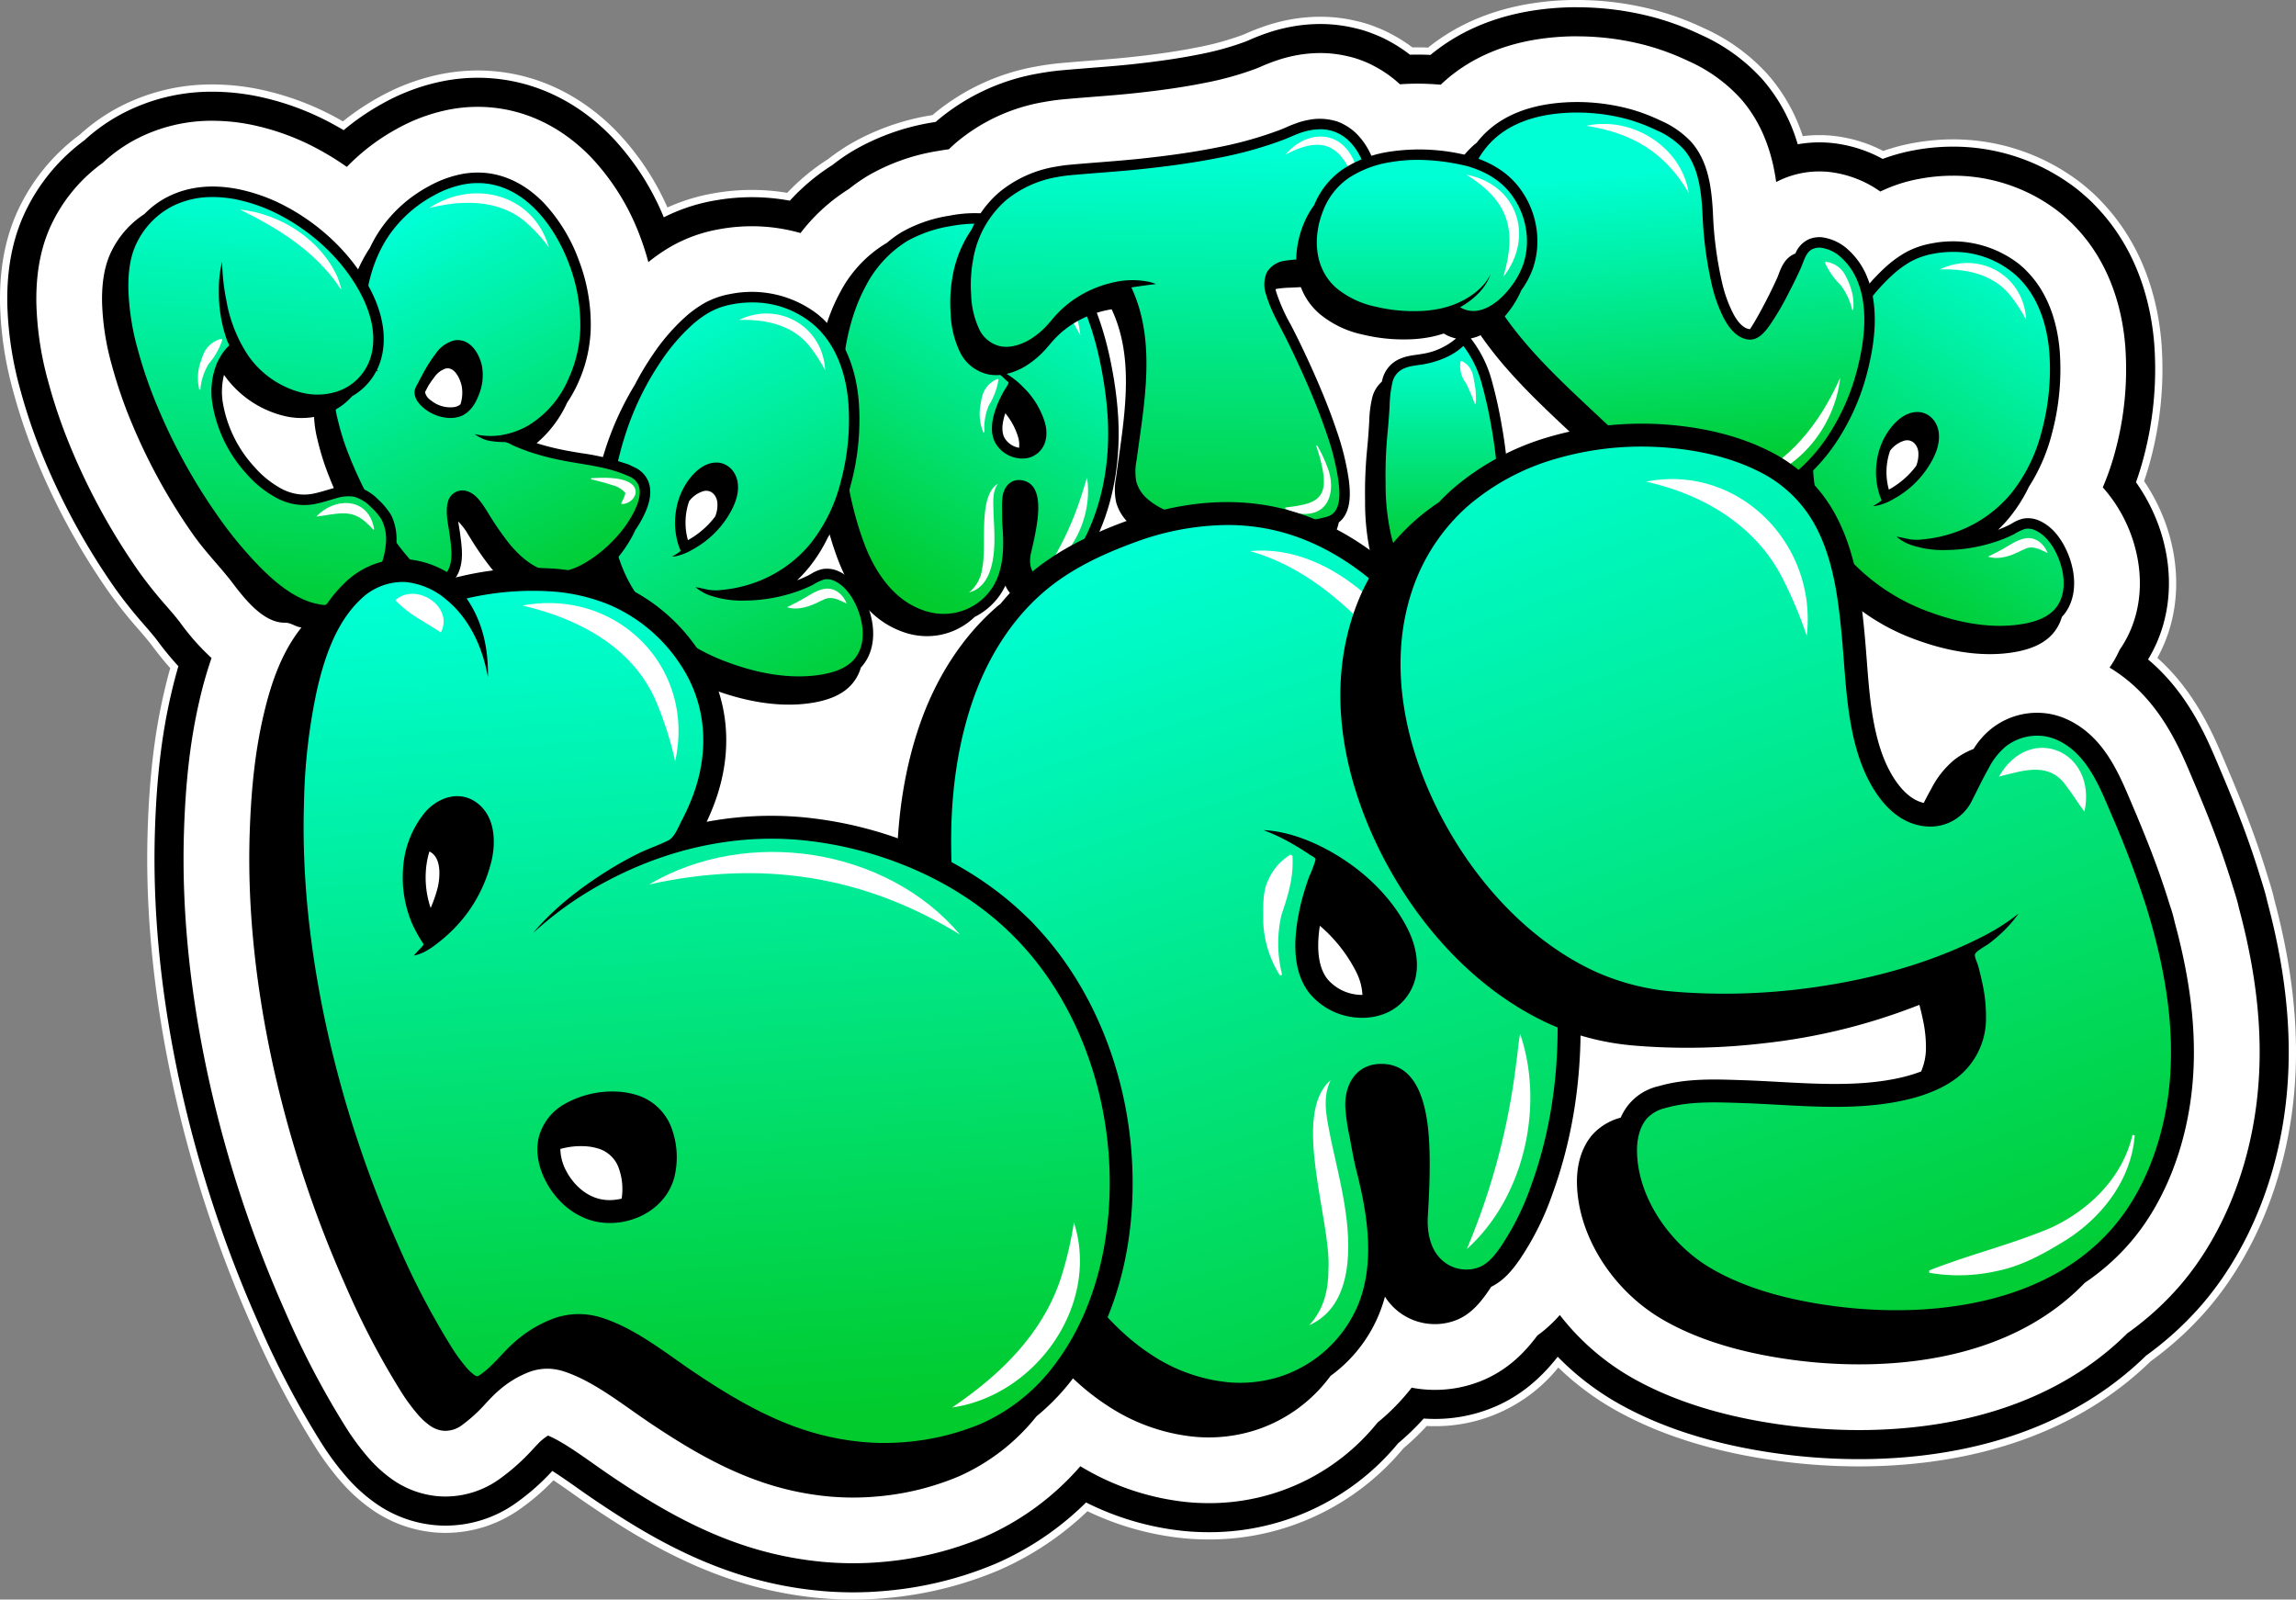
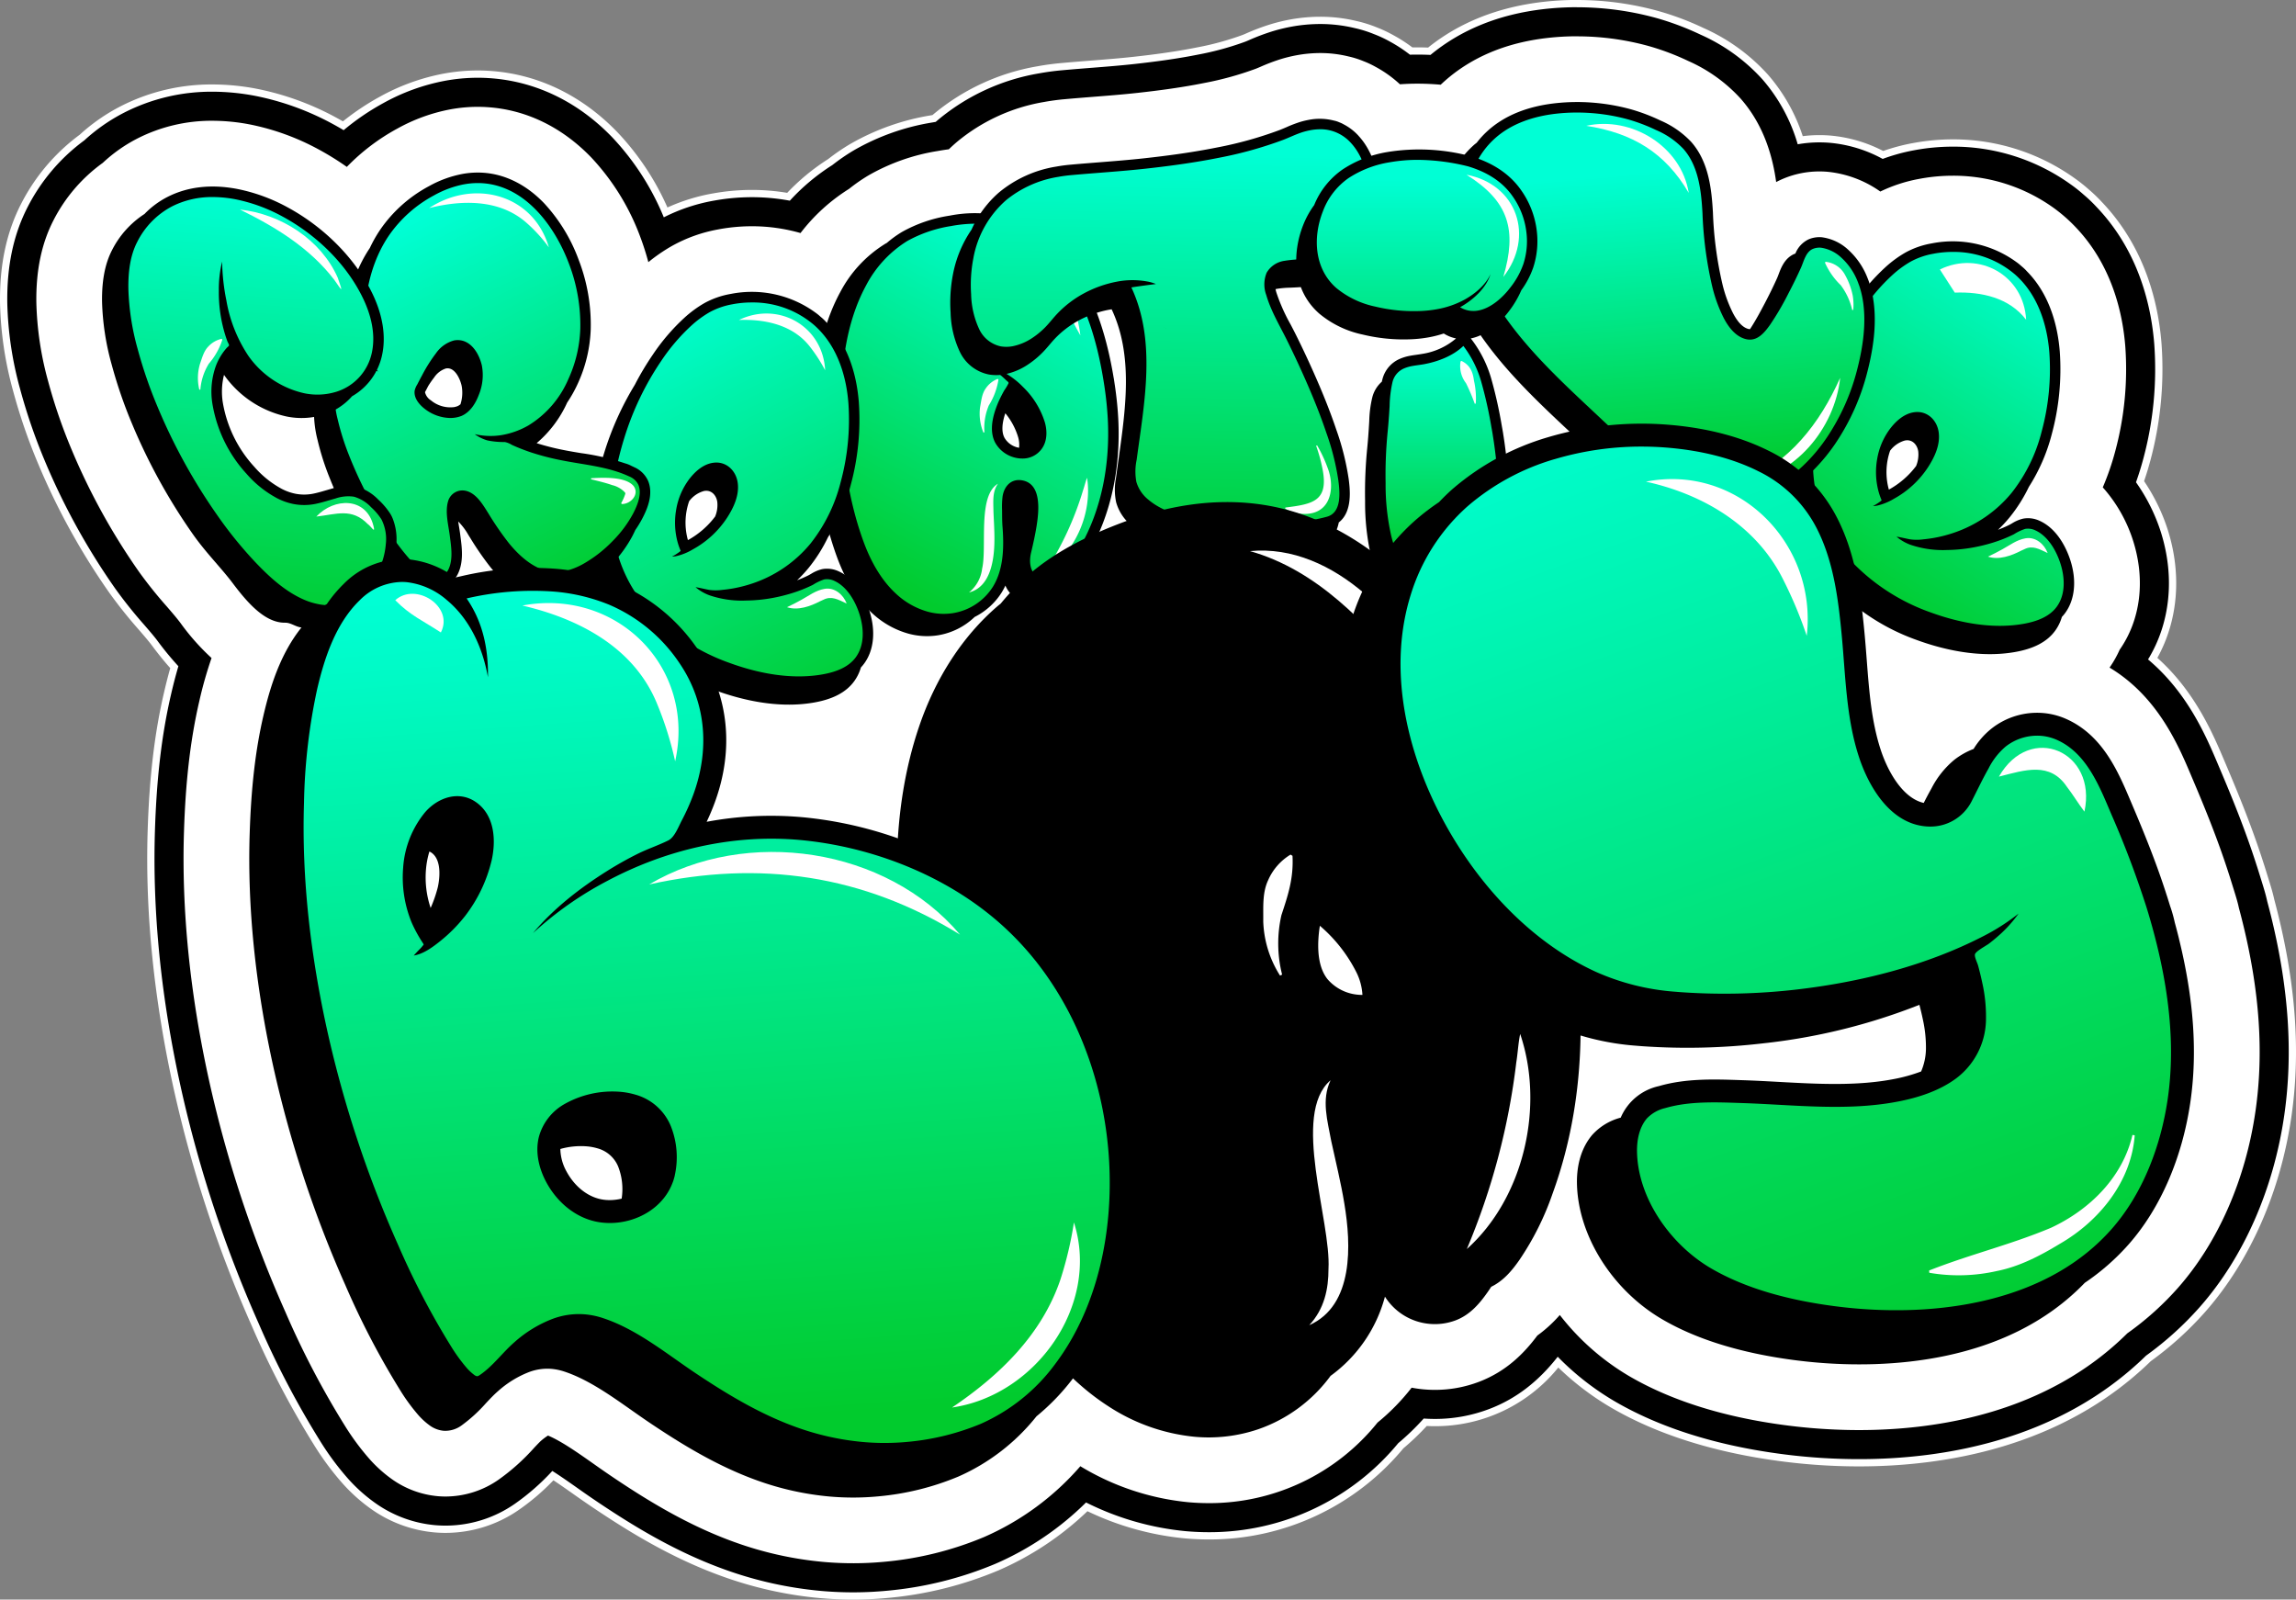
<svg xmlns="http://www.w3.org/2000/svg" xmlns:xlink="http://www.w3.org/1999/xlink" width="631.987" height="440.259">
  <rect width="100%" height="100%" fill="#808080" stroke="none" />
  <defs>
    <linearGradient id="linear-gradient" x1="-233.597" y1="170.484" x2="-233.175" y2="170.484" gradientUnits="objectBoundingBox">
      <stop offset="0" stop-color="#00ffd5" />
      <stop offset="1" stop-color="#01cb2d" />
    </linearGradient>
    <linearGradient id="linear-gradient-2" x1=".826" y1="0" x2=".406" y2="1" xlink:href="#linear-gradient" />
    <linearGradient id="linear-gradient-3" x1=".378" y1=".162" x2=".451" y2=".959" xlink:href="#linear-gradient" />
    <linearGradient id="linear-gradient-4" x1="-81.793" y1="226.767" x2="-81.522" y2="226.767" xlink:href="#linear-gradient" />
    <linearGradient id="linear-gradient-5" x1=".755" y1=".041" x2=".401" y2="1" xlink:href="#linear-gradient" />
    <linearGradient id="linear-gradient-6" x1="-94.036" y1="163.932" x2="-93.614" y2="163.932" xlink:href="#linear-gradient" />
    <linearGradient id="linear-gradient-7" x1=".5" y1="-.1" x2=".906" y2="1.086" xlink:href="#linear-gradient" />
    <linearGradient id="linear-gradient-8" x1="-78.516" y1="237.908" x2="-78.058" y2="237.908" xlink:href="#linear-gradient" />
    <linearGradient id="linear-gradient-9" x1=".5" y1="0" x2=".88" y2="1" xlink:href="#linear-gradient" />
    <linearGradient id="linear-gradient-10" x1="-231.684" y1="476.656" x2="-231.052" y2="476.656" xlink:href="#linear-gradient" />
    <linearGradient id="linear-gradient-11" x1=".643" y1=".059" x2=".625" y2="1.116" xlink:href="#linear-gradient" />
    <linearGradient id="linear-gradient-12" x1=".5" y1="0" x2=".5" y2="1" xlink:href="#linear-gradient" />
    <linearGradient id="linear-gradient-13" x1=".666" y1=".12" x2=".666" y2="2.017" xlink:href="#linear-gradient" />
    <linearGradient id="linear-gradient-14" x1="-52.539" y1="66.041" x2="-52.413" y2="66.041" xlink:href="#linear-gradient" />
    <linearGradient id="linear-gradient-15" x1=".54" y1="-.036" x2=".816" y2="1.116" xlink:href="#linear-gradient" />
    <linearGradient id="linear-gradient-16" x1="-86.637" y1="72.138" x2="-86.49" y2="72.138" xlink:href="#linear-gradient" />
    <linearGradient id="linear-gradient-17" x1=".351" y1="-.117" x2=".743" y2="1.039" xlink:href="#linear-gradient" />
    <linearGradient id="linear-gradient-18" x1=".728" y1="0" x2=".681" y2="1.056" xlink:href="#linear-gradient" />
    <linearGradient id="linear-gradient-19" x1="-87.224" y1="56.09" x2="-86.909" y2="56.09" xlink:href="#linear-gradient" />
    <linearGradient id="linear-gradient-20" x1=".349" y1="0" x2=".417" y2=".983" xlink:href="#linear-gradient" />
    <linearGradient id="linear-gradient-21" x1="-648.737" y1="1028.304" x2="-647.468" y2="1028.304" xlink:href="#linear-gradient" />
    <linearGradient id="linear-gradient-22" x1="-643.414" y1="1060.184" x2="-642.156" y2="1060.184" xlink:href="#linear-gradient" />
    <linearGradient id="linear-gradient-23" x1="-382.334" y1="1502.361" x2="-381.361" y2="1502.361" xlink:href="#linear-gradient" />
    <linearGradient id="linear-gradient-24" x1="-125.031" y1="505.807" x2="-123.838" y2="505.807" xlink:href="#linear-gradient" />
    <linearGradient id="linear-gradient-25" x1="-154.696" y1="262.991" x2="-153.86" y2="262.991" xlink:href="#linear-gradient" />
    <clipPath id="clip-path">
      <path id="Path_5368" data-name="Path 5368" d="M553.5 74.54s.274.242 1.029.9 1.04.9 1.042.9-2.064-1.8-2.071-1.8" fill="none" />
    </clipPath>
    <clipPath id="clip-path-2">
      <path id="Path_5372" data-name="Path 5372" d="M519.763 134.137a17.9 17.9 0 01.5-10.089 7.662 7.662 0 014.084-2.808c.114-.021.231-.037.345-.048 1.922-.175 3.13 1.452 3.329 3.148v.019a8.253 8.253 0 01-.6 3.9 23.589 23.589 0 01-7.5 6.5c-.058-.2-.114-.407-.166-.615m12.095-67.179l-.308.058a23.163 23.163 0 00-7.021 2.464 31.057 31.057 0 00-5.614 4.117 55.963 55.963 0 00-8.617 10.062 78.658 78.658 0 00-4.989 8.351 82.779 82.779 0 00-8.489 18.941c-3.07 10.007-4.083 18.78-3.1 26.821a42.274 42.274 0 0011.706 24.292A58.825 58.825 0 00527.47 176.1c6.761 2.488 16.929 5.1 26.977 3.389.141-.023.283-.049.425-.075 5.112-.933 8.653-2.838 10.827-5.825a12.378 12.378 0 001.842-3.787 11.542 11.542 0 00.925-1.113c2.643-3.632 3.178-8.85 1.467-14.315-.785-2.508-3.182-8.6-8.483-11.015a7.5 7.5 0 00-4.454-.636l-.137.027a10.138 10.138 0 00-3.058 1.306c-.276.16-.538.311-.766.426-.972.484-2 .926-3.063 1.331a37.188 37.188 0 003.189-3.425 42.6 42.6 0 005.3-8.39 50.082 50.082 0 006.3-14.5 68.446 68.446 0 002.205-22.718c-.514-6.558-2.527-15.5-9.04-22.1a12.521 12.521 0 00-1.5-1.419 13.961 13.961 0 00-1.49-1.2 29.086 29.086 0 00-17.436-5.609 31.5 31.5 0 00-5.653.513" fill="none" />
    </clipPath>
    <clipPath id="clip-path-3">
      <path id="Rectangle_116" data-name="Rectangle 116" fill="none" d="M0 0h631.987v440.259H0z" />
    </clipPath>
    <clipPath id="clip-path-4">
      <path id="Path_5380" data-name="Path 5380" d="M427.865 28.444c-7.541.879-13.669 3.375-18.213 7.422a25.134 25.134 0 00-3.176 3.41c-.251.206-.516.4-.758.614-11.461 10.21-9.108 26.343-8.118 31.046 1.272 6.013 3.924 12.028 8.345 18.932 7.2 11.243 17.055 20.471 26.585 29.394l2 1.877a120.911 120.911 0 0016.85 13.469c7.324 4.753 13.556 7.394 19.611 8.311.686.1 1.376.183 2.053.237a23.5 23.5 0 009.5-1.087 26.084 26.084 0 006.333-3.294 46.983 46.983 0 008.584-7.752 50.5 50.5 0 007.74-8.952 62.57 62.57 0 008.8-19.717c2.023-7.862 2.537-14.5 1.572-20.3a27.748 27.748 0 00-1.049-4.242c-.067-.21-.142-.418-.218-.625h-.01l-.009-.027h.009c-.063-.167-.129-.346-.205-.526l-.011-.031-.018-.044a20.417 20.417 0 00-5.471-7.946 13.141 13.141 0 00-7.133-3.316 7.615 7.615 0 00-3.562.541 7.28 7.28 0 00-3.711 3.948c-.074.028-.15.047-.223.077-2.7 1.122-3.714 3.822-4.387 5.609-.148.4-.29.771-.423 1.068-1 2.219-2.121 4.517-3.337 6.827-1.273 2.421-2.6 4.9-4.105 7.2a1.164 1.164 0 01-.165.015 1.861 1.861 0 01-.287-.047c-1.493-.362-2.918-1.818-4.237-4.327a36.659 36.659 0 01-2.949-8.142 102.9 102.9 0 01-2.578-19.566c-.371-6.544-1.167-13.982-5.963-19.425a25.36 25.36 0 00-8.5-5.916 51.412 51.412 0 00-7.989-3.043 55.814 55.814 0 00-10.54-1.857q-2.215-.176-4.421-.175a53.883 53.883 0 00-6.212.356" fill="none" />
    </clipPath>
    <clipPath id="clip-path-6">
      <path id="Path_5382" data-name="Path 5382" d="M303.742 104.66l.273 1.836.274 1.841-.547-3.677" fill="none" />
    </clipPath>
    <clipPath id="clip-path-7">
      <path id="Path_5388" data-name="Path 5388" d="M280 123.135a5.7 5.7 0 01-3.493-2.612c-.792-1.46-.778-3.561.037-6.247.054-.176.117-.355.177-.533a18.868 18.868 0 013.523 6.566 7.332 7.332 0 01.259 2.933 4.82 4.82 0 01-.5-.107m-18.634-63.774a38.674 38.674 0 00-13.09 4.477 30.155 30.155 0 00-4.168 3.016c-.141.08-.287.154-.425.236a34.445 34.445 0 00-12.417 13.331c-5.153 9.479-7.492 21.482-7.151 36.7.3 13.511 2.415 25.7 6.276 36.233 2.4 6.54 5.658 11.735 9.69 15.438a24.128 24.128 0 0010 5.624 19.434 19.434 0 008.084.443 19.01 19.01 0 0010.106-5.048 18.7 18.7 0 007.486-6.813 18.5 18.5 0 00.981-1.834 7.42 7.42 0 004.966 4.353 7.415 7.415 0 003.287.122 9.038 9.038 0 004.621-2.845c.176-.177.35-.362.523-.546a9.623 9.623 0 004.07-2.706 35.44 35.44 0 005.586-7.562c5.97-10.378 8.738-23.125 8.005-36.862-.13-2.445-.375-5-.729-7.613-.048-.4-.118-.868-.2-1.426-.285-1.911-.3-2.007-.342-2.161-2.152-12.981-5.94-23.137-11.549-31a34.107 34.107 0 00-14.354-11.944 28.939 28.939 0 00-3.646-1.235 32.465 32.465 0 00-8.369-1.058 40.435 40.435 0 00-7.239.678" fill="none" />
    </clipPath>
    <clipPath id="clip-path-9">
      <path id="Path_5390" data-name="Path 5390" d="M222.925 88.447s.273.243 1.029.9 1.041.9 1.042.9-2.065-1.8-2.07-1.8" fill="none" />
    </clipPath>
    <clipPath id="clip-path-10">
      <path id="Path_5394" data-name="Path 5394" d="M189.19 148.044a17.9 17.9 0 01.5-10.088 7.664 7.664 0 014.084-2.809c.114-.02.231-.037.346-.046 1.921-.176 3.128 1.45 3.327 3.147v.018a8.257 8.257 0 01-.6 3.9 23.589 23.589 0 01-7.5 6.5c-.058-.2-.114-.407-.165-.616m12.087-67.171l-.309.057a23.155 23.155 0 00-7.021 2.466 31.126 31.126 0 00-5.615 4.115 56.039 56.039 0 00-8.616 10.063 78.585 78.585 0 00-4.988 8.351 82.758 82.758 0 00-8.49 18.941c-3.07 10.007-4.082 18.78-3.1 26.821a42.283 42.283 0 0011.706 24.292A58.825 58.825 0 00196.9 190c6.761 2.489 16.93 5.1 26.977 3.39l.426-.075c5.111-.934 8.652-2.84 10.826-5.825a12.378 12.378 0 001.842-3.787 12.11 12.11 0 00.926-1.113c2.643-3.633 3.177-8.85 1.466-14.317-.784-2.507-3.182-8.6-8.483-11.014a7.5 7.5 0 00-4.454-.635l-.138.026a10.112 10.112 0 00-3.056 1.307c-.276.16-.538.311-.767.424-.972.485-2 .926-3.063 1.332a37.153 37.153 0 003.188-3.424 42.617 42.617 0 005.3-8.39 50.085 50.085 0 006.3-14.5 68.446 68.446 0 002.205-22.718c-.514-6.557-2.526-15.5-9.04-22.1a12.615 12.615 0 00-1.5-1.418 13.6 13.6 0 00-1.49-1.2 29.077 29.077 0 00-17.437-5.614 31.46 31.46 0 00-5.65.512" fill="none" />
    </clipPath>
    <clipPath id="clip-path-12">
      <path id="Path_5396" data-name="Path 5396" d="M171.593 130.377s.415.2 1.635.768l.4.182c0-.001-2.03-.95-2.037-.95" fill="none" />
    </clipPath>
    <clipPath id="clip-path-13">
      <path id="Path_5400" data-name="Path 5400" d="M118.616 110.205a3.621 3.621 0 01-1.629-2.248c.046-.108.154-.305.228-.441s.159-.293.232-.438l.434-.84a27.327 27.327 0 011.622-2.324 6.151 6.151 0 013.26-2.488c.082-.014.164-.025.246-.031 2.307-.178 3.66 3.03 4.053 4.751a10.333 10.333 0 01-.314 5.145 3.659 3.659 0 01-.822.519 5.316 5.316 0 01-.926.257 6.041 6.041 0 01-1.085.1 8.835 8.835 0 01-5.3-1.957m8.609-62.314a30.57 30.57 0 00-9.172 3.366 38.006 38.006 0 00-13.4 11.965 37.416 37.416 0 00-2.858 5.044c-5.263 7.845-7.676 18.142-6.956 29.4-1.784.553-4.125 2.083-5.16 6.225-1.452 1.247-2.778 3.435-3.178 7.271a30.946 30.946 0 00.926 10.006 71.219 71.219 0 003.16 10 117.753 117.753 0 009.292 18.568 81.45 81.45 0 006.022 8.647c2.137 2.643 4.695 5.608 8.016 7.325a7.186 7.186 0 004.6.9 5.552 5.552 0 00.7-.176 6.906 6.906 0 004.035-3.535 10.5 10.5 0 00.848-2.519 7.018 7.018 0 001.919-2.381c1.645-3.349 1.138-7.216.73-10.323l-.079-.607a60.637 60.637 0 00-.329-2.159c-.075-.458-.149-.92-.217-1.379a17.082 17.082 0 012.783 3.684l.333.531.2.317a81.688 81.688 0 005.616 8.123c4.588 5.624 9.429 8.66 14.388 9.022a13.417 13.417 0 003.383-.2 21.927 21.927 0 007-2.772 38.52 38.52 0 008.17-6.5 34.971 34.971 0 006.058-8.167c.268-.514.545-1.075.808-1.671a30.22 30.22 0 001.96-3.23c1.414-2.716 3.111-6.751 1.526-10.416a7.341 7.341 0 00-3.774-3.67 26.482 26.482 0 00-.748-.357 8.247 8.247 0 00-1.83-.723 65.178 65.178 0 00-12.053-2.8c-1.5-.25-3.05-.507-4.534-.8a69.1 69.1 0 01-7.7-1.939 31.957 31.957 0 008.408-11.175 35.713 35.713 0 002.941-5.266 38.893 38.893 0 003.543-14.905 49.655 49.655 0 00-3.291-19.051 46.317 46.317 0 00-9.571-15.669c-4.928-5.118-10.781-8.012-16.925-8.37q-.646-.038-1.3-.038a23.878 23.878 0 00-4.289.4" fill="none" />
    </clipPath>
    <clipPath id="clip-path-15">
      <path id="Path_5402" data-name="Path 5402" d="M366.846 36.056a20.567 20.567 0 001.477.586 56.987 56.987 0 00-1.477-.586" fill="none" />
    </clipPath>
    <clipPath id="clip-path-16">
      <path id="Path_5406" data-name="Path 5406" d="M360.185 33a21.321 21.321 0 00-2.271.549 35.257 35.257 0 00-3.817 1.46c-.667.286-1.3.556-1.93.8a105.67 105.67 0 01-17.2 4.785q-1.375.276-2.756.527c-5.107.932-10.565 1.706-17.177 2.433-4.164.459-8.428.8-12.552 1.121-2.6.206-5.293.418-7.947.66-1.307.119-2.608.3-3.864.525a32.823 32.823 0 00-15.66 7.081 29.24 29.24 0 00-7.594 10.268 32.431 32.431 0 00-5.113 12.317 41.213 41.213 0 00-.646 10.517 26.836 26.836 0 002.513 10.721 11.3 11.3 0 008.015 6.305 12.244 12.244 0 004.316-.043 17.7 17.7 0 006.546-2.763 24.833 24.833 0 004.081-3.41c.645-.666 1.223-1.346 1.781-2 .494-.582.961-1.133 1.444-1.639a26.2 26.2 0 016.505-4.974 28.732 28.732 0 018.332-2.98q.4-.073.8-.131l.049.1c5.88 12.576 3.843 27.042 1.874 41.033-.226 1.6-.45 3.2-.661 4.78l-.064.473a16.808 16.808 0 00.046 6.736 12.563 12.563 0 004.214 6.367c3.738 3.186 8.473 4.638 12.18 5.547 7.976 1.955 16.92 2.5 27.345 1.657a82.569 82.569 0 008.246-1.018 49.484 49.484 0 003.974-.89c3.378-.914 4.8-3.444 5.319-6.132 3.877-2.973 3.064-9.312 2.726-11.949a71.949 71.949 0 00-3.406-13.571c-1.378-4.1-3.056-8.424-5.131-13.216a265.232 265.232 0 00-5.976-12.881c-.48-.963-.985-1.93-1.473-2.866a49.679 49.679 0 01-3.944-8.886 13.119 13.119 0 01-.211-.835c.117-.028.232-.055.344-.077l.154-.03a26.139 26.139 0 013.513-.3c.373-.015.744-.031 1.113-.051a54.33 54.33 0 006.815-.71 25.246 25.246 0 005.62-1.659 13.591 13.591 0 007.747-8.469 14.139 14.139 0 003.183-6.412 30.956 30.956 0 000-11.624c-.886-5.478-2.8-9.827-5.693-12.927a14.608 14.608 0 00-4.017-3.079 7.378 7.378 0 00-1.224-.574 6.612 6.612 0 00-1.468-.474 14.288 14.288 0 00-3.785-.492 17.888 17.888 0 00-3.215.3" fill="none" />
    </clipPath>
    <clipPath id="clip-path-18">
      <path id="Path_5410" data-name="Path 5410" d="M382.139 41.8l-.291.052a31.677 31.677 0 00-12.317 4.807 22.008 22.008 0 00-7.793 9.786 24.391 24.391 0 00-3.081 5.631c-2.856 7.321-3.174 17.538 4.5 24.255a27.494 27.494 0 0011.924 5.75 47.94 47.94 0 0013.14 1.306 35.855 35.855 0 005.052-.543 30.273 30.273 0 004.127-1.052l.255.151a10.166 10.166 0 003.128 1.21 18.692 18.692 0 01-9.369 4.256l-.161.028c-.417.074-.851.134-1.309.2-.534.075-1.084.151-1.65.255a13.064 13.064 0 00-2.881.832 8.319 8.319 0 00-4.909 5.733c-.055.2-.1.4-.148.6a8.527 8.527 0 00-2.62 4.3 30.77 30.77 0 00-.841 6.487l-.036.637c-.159 2.7-.328 4.906-.532 6.957a124.081 124.081 0 00-.578 14.5 66.141 66.141 0 001.627 15.112l.061.239c.475 1.88 1.194 4.722 3.371 6.3a9.3 9.3 0 003.892 1.4l.037.007a47.533 47.533 0 0014.918.145c.745-.1 1.434-.212 2.1-.335a32.033 32.033 0 005.419-1.444l.146-.054c1.469-.542 4.2-1.551 4.824-4.5.1-.487.183-.976.251-1.464a5.255 5.255 0 002.516-3.437 35.469 35.469 0 00.6-6.363c.065-2.4.04-4.859-.078-7.52-.21-4.769-.662-9.618-1.342-14.414-.093-.665-.2-1.367-.332-2.168-.01-.1-.024-.206-.043-.314l-.147-.861-.192-1.063a122.127 122.127 0 00-2.787-12.556 32.609 32.609 0 00-5.53-11.217l-.219-.278c5.124-1.027 9-5.514 10.442-7.415a26.892 26.892 0 003.463-5.851 23.949 23.949 0 003.319-6.362 23.36 23.36 0 00.946-9.924 24.288 24.288 0 00-4.294-11.222c-2.99-4.316-7.547-7.437-13.547-9.279l-.232-.117-.369-.047a61.17 61.17 0 00-14.36-1.816 46.75 46.75 0 00-8.073.681" fill="none" />
    </clipPath>
    <clipPath id="clip-path-21">
      <path id="Path_5419" data-name="Path 5419" d="M418.069 225.066l1.278 3.852 1.286 3.86-2.564-7.712" fill="none" />
    </clipPath>
    <clipPath id="clip-path-22">
      <path id="Path_5425" data-name="Path 5425" d="M373.9 273.786a12.466 12.466 0 01-8.506-4.306c-2.252-2.845-3.016-7.375-2.27-13.464.049-.4.116-.81.178-1.215a41.188 41.188 0 0110.058 12.809 16 16 0 011.662 6.218h-.059c-.406 0-.77-.017-1.063-.042M309.782 143.5c-11.374 4.194-19.793 8.824-26.494 14.569a65.983 65.983 0 00-7.839 8.061c-.272.225-.558.441-.826.67-9.63 8.258-17.137 19.8-21.71 33.376-7.524 22.348-8.04 49.072-1.575 81.7 5.742 28.974 14.879 54.424 27.158 75.641 7.626 13.179 16.6 23.134 26.676 29.589a52.692 52.692 0 0023.644 8.339 42.461 42.461 0 0017.571-2.089 41.543 41.543 0 0019.856-14.674 39.5 39.5 0 0014.972-21.806 16.205 16.205 0 0012.332 7.5 16.171 16.171 0 007.121-.977c4.039-1.536 6.652-4.688 8.876-7.864.313-.449.617-.912.922-1.373 3.4-1.658 5.736-4.491 7.742-7.358a77.529 77.529 0 009.179-18.384c8.943-24.593 10.1-53.078 3.35-82.376-1.2-5.216-2.691-10.624-4.435-16.116-.255-.843-.581-1.823-.97-2.994-1.333-4.008-1.4-4.207-1.549-4.525-9.523-27.135-21.5-47.573-36.54-62.378-10.639-10.475-22.881-17.5-35.4-20.31a63.325 63.325 0 00-8.314-1.285q-2.862-.249-5.78-.249a80.852 80.852 0 00-27.965 5.311" fill="none" />
    </clipPath>
    <clipPath id="clip-path-24">
      <path id="Path_5427" data-name="Path 5427" d="M590.258 247.862s.133.437.471 1.532c1.184 3.787 1.594 5.1 1.6 5.1s-2.061-6.63-2.067-6.631" fill="none" />
    </clipPath>
    <clipPath id="clip-path-25">
      <path id="Path_5432" data-name="Path 5432" d="M426.058 120.351a70.726 70.726 0 00-26.215 14.224 58.818 58.818 0 00-3.732 3.626 63.669 63.669 0 00-6.5 4.968 59.858 59.858 0 00-17.5 27.1c-8.487 26.967 1.989 53.178 8.988 66.4 10.975 20.734 27.069 36.761 45.318 45.13a71.6 71.6 0 0024.007 6.027q.955.082 1.918.148a179.2 179.2 0 0032.89-.8 165.049 165.049 0 0043.093-10.61c.363 1.374.686 2.737.963 4.067a35.6 35.6 0 01.841 8.08 16.352 16.352 0 01-1.329 6.189 44.25 44.25 0 01-7.394 2.066c-10.116 1.99-21.075 1.39-31.675.81-3.24-.178-6.591-.361-9.891-.47l-1.03-.035c-6.938-.236-14.8-.5-22.19 1.659a14.853 14.853 0 00-10.508 8.68 15.994 15.994 0 00-7.9 4.815c-3.536 4.233-4.207 9.525-4.148 13.216.234 14.341 9.662 29.4 23.458 37.462 9.391 5.491 21.52 9.257 36.05 11.192 2.11.282 4.252.518 6.366.7 18.434 1.606 52.071.781 73.917-21.929a63.5 63.5 0 0012.1-10.614c8.746-9.927 14.778-23.887 16.987-39.31 1.942-13.565.907-28.208-3.165-44.765q-.546-2.219-1.17-4.494a37.559 37.559 0 00-1.3-4.582l-.712-2.283a22.58 22.58 0 00-.234-.721c-2.8-8.795-6.3-17.353-9.392-24.619l-.476-1.124c-3.447-8.153-7.736-18.3-17.913-22.735a19.622 19.622 0 00-6.149-1.563 20.272 20.272 0 00-14.273 4.286 21.536 21.536 0 00-4.917 5.591 20.7 20.7 0 00-5.317 3 24.97 24.97 0 00-6.285 7.878 94.704 94.704 0 00-2.121 3.983c-5.613-1.253-9.791-8.292-11.889-14.75-2.5-7.7-3.135-15.932-3.806-24.653-.181-2.35-.368-4.781-.593-7.178-1.019-10.823-2.464-22.24-7.836-32.408a41.424 41.424 0 00-18.5-17.9c-7.662-3.846-16.778-6.25-27.093-7.149l-.217-.018a90.763 90.763 0 00-7.686-.325 90.4 90.4 0 00-25.844 3.737" fill="none" />
    </clipPath>
    <clipPath id="clip-path-27">
      <path id="Path_5439" data-name="Path 5439" d="M46.1 54.208a23.974 23.974 0 00-6.32 4.69 25.66 25.66 0 00-8.93 9.936c-1.93 3.725-2.83 8.366-2.752 14.189a70.945 70.945 0 002.643 17.3 128.129 128.129 0 005.623 16.35A160.144 160.144 0 0053.1 147.044c3.641 5.174 7.73 9.175 10.993 13.511 4 5.31 8.853 10.915 14.392 10.834 1.457-.022 2.721.983 4.093 1.25a16.817 16.817 0 0013.55-2.98 19.629 19.629 0 002.635-2.42 16.359 16.359 0 001.726-1.137 23 23 0 008.57-16.013 15.468 15.468 0 00-.945-7.305 7.581 7.581 0 00-.688-1.382l-.018-.03-.006-.008a19.734 19.734 0 00-3.284-3.863 13.232 13.232 0 00-5.957-3.572 6.586 6.586 0 00-.333-.071 13.47 13.47 0 00-6.259.565c-.561.156-1.12.319-1.679.483-1.183.348-2.3.676-3.421.914a12.613 12.613 0 01-5.133.073 14.062 14.062 0 01-3.739-1.321 26.735 26.735 0 01-7.554-6.046 34.615 34.615 0 01-8.731-17.838 18.948 18.948 0 01.35-7.509A28.424 28.424 0 0078.9 114.635a20.506 20.506 0 0010.352-.557 17.187 17.187 0 007.648-5.012 17.126 17.126 0 008.24-11.213c1.168-5.2.24-11.132-2.684-17.148-4.636-9.537-13.164-18.173-23.4-23.7a48.663 48.663 0 00-13.594-4.969 36.314 36.314 0 00-6.929-.7A27.082 27.082 0 0046.1 54.208" fill="none" />
    </clipPath>
    <clipPath id="clip-path-29">
      <path id="Path_5441" data-name="Path 5441" d="M277.674 256.367c1.744 1.669 2.349 2.247 2.35 2.247s-3.044-2.921-3.048-2.921.2.192.7.674" fill="none" />
    </clipPath>
    <clipPath id="clip-path-30">
      <path id="Path_5448" data-name="Path 5448" d="M166.723 330.259c-.161-.014-.32-.031-.48-.051-4.109-.514-7.965-3.429-10.315-7.8a13.32 13.32 0 01-1.69-6.174 20.88 20.88 0 017.28-.723 14.6 14.6 0 012.89.532 8.608 8.608 0 015.734 5 17.05 17.05 0 01.971 8.855 14.157 14.157 0 01-3.33.409q-.539 0-1.06-.045m-49.47-90.982a23.644 23.644 0 01.937-4.907 2.959 2.959 0 01.508.267c3.257 2.2 2.11 8.226 1.81 9.549a36.212 36.212 0 01-1.973 5.71 26.326 26.326 0 01-1.282-10.619m-6.884-85.4a22.829 22.829 0 00-15.738 6.806 36.33 36.33 0 00-4.654 5.552 26.306 26.306 0 00-4.011 3.179c-8.084 7.82-11.456 18.9-13.49 27.673-2.159 9.318-3.353 19.631-3.757 32.456-.636 20.126 1.567 41.733 6.549 64.219a317.081 317.081 0 0019.805 59.98 219.739 219.739 0 0015.02 28.808 52.268 52.268 0 004.769 6.589 18.96 18.96 0 003.335 3.13 7.712 7.712 0 003.855 1.517 7.561 7.561 0 005.009-1.475 41.519 41.519 0 006.686-6.1c1.142-1.213 2.221-2.359 3.3-3.291a27.887 27.887 0 018.533-5.271 14.266 14.266 0 016.254-.89 15.68 15.68 0 013.532.748c6.37 2.116 12.492 6.422 18.415 10.587 1.826 1.284 3.714 2.612 5.6 3.869 8.12 5.42 17.911 11.5 28.957 15.471a79.711 79.711 0 0020.058 4.458 73.38 73.38 0 0013.284-.042 74.249 74.249 0 0022.086-5.442 56.725 56.725 0 0021.54-16.593 61.344 61.344 0 0010.193-10.64c11.718-15.58 17.427-36.935 16.074-60.132-1.2-20.62-8.207-40.532-19.719-56.068a89.22 89.22 0 00-6.852-8.176 25.8 25.8 0 00-2.134-2.194c-.356-.341-.678-.649-.975-.926-15.084-14.438-36.741-24.133-59.441-26.6q-.986-.106-1.972-.193a96.222 96.222 0 00-25.962 1.3 64.22 64.22 0 002.194-5.205c5.4-14.61 3.928-29.353-4.137-41.512a50.3 50.3 0 00-22.381-18.816 57.391 57.391 0 00-17.233-4.114 85.735 85.735 0 00-25.88 2.015l-1.8.4a25.765 25.765 0 00-12.775-5 21.676 21.676 0 00-1.888-.083h-.239" fill="none" />
    </clipPath>
    <clipPath id="clip-path-31">
      <path id="Path_5374" data-name="Path 5374" d="M511.394 77.64c.071.178.142.356.209.536-.211-.561-.29-.767-.291-.767s.031.092.082.231" fill="none" />
    </clipPath>
    <clipPath id="clip-path-32">
      <path id="Path_5375" data-name="Path 5375" d="M511.789 78.706c.055.147.091.245.093.245s-.073-.207-.279-.775c.064.176.125.352.186.53" fill="none" />
    </clipPath>
    <clipPath id="clip-path-33">
      <path id="Path_5413" data-name="Path 5413" d="M393.026 41.2c.339.018.684.054 1.025.079l-.074-.023q-.48-.033-.956-.059z" fill="none" />
    </clipPath>
    <clipPath id="clip-path-34">
      <path id="Path_5434" data-name="Path 5434" d="M105.023 143a143.016 143.016 0 00-.08-.138l.08.138" fill="none" />
    </clipPath>
    <clipPath id="clip-path-35">
      <path id="Path_5442" data-name="Path 5442" d="M185.314 325.027c.063-.182.12-.366.176-.552.058-.2.113-.411.165-.618-.1.335-.242.824-.341 1.17" fill="none" />
    </clipPath>
  </defs>
  <g id="Group_1815" data-name="Group 1815" transform="translate(-234 -613)">
    <path id="Path_5364" data-name="Path 5364" d="M234.817 435.259c-2.807 0-5.645-.124-8.434-.367a102.885 102.885 0 01-25.867-5.736c-13.393-4.819-24.678-11.8-33.951-17.988a276.743 276.743 0 01-6.078-4.2c-3.088-2.172-6.257-4.4-8.977-5.939-.31.324-.649.683-.848.894a62.851 62.851 0 01-10.575 9.446 30.5 30.5 0 01-17.447 5.525c-.847 0-1.716-.037-2.579-.111a30.675 30.675 0 01-15.111-5.609l-.088-.063a41.457 41.457 0 01-7.362-6.761 73.448 73.448 0 01-6.9-9.445 241.663 241.663 0 01-16.618-31.8 340.152 340.152 0 01-21.248-64.357c-5.4-24.362-7.779-47.893-7.084-69.939.452-14.371 1.832-26.11 4.343-36.942.544-2.347 1.35-5.648 2.5-9.313a75.54 75.54 0 01-6.831-8.116c-.935-1.241-2.22-2.729-3.579-4.3l-.08-.092a122.43 122.43 0 01-7.774-9.718 183.414 183.414 0 01-19.163-34.753 151.454 151.454 0 01-6.64-19.315 93.675 93.675 0 01-3.42-22.929c-.126-9.722 1.621-17.938 5.341-25.12a49.374 49.374 0 0114.769-17.252 46.836 46.836 0 0110.5-7.324 49.9 49.9 0 0122.875-5.388 59.76 59.76 0 0111.371 1.128 72.055 72.055 0 0120.152 7.314q2.479 1.338 4.874 2.852a63.91 63.91 0 0112.06-8.527 53.58 53.58 0 0116.12-5.834 46.964 46.964 0 018.433-.774c.889 0 1.783.027 2.657.079 12.034.7 23.174 6.026 32.208 15.4a69.618 69.618 0 0114.566 23.588c.081.216.16.431.239.647q.746-.453 1.5-.877a46.012 46.012 0 0113.932-4.986l.456-.086a55.181 55.181 0 019.9-.9A53.67 53.67 0 01218.5 58.52a54.843 54.843 0 0112.338-10.632 51.886 51.886 0 015.667-3.9 60.716 60.716 0 0120.733-7.335q.837-.151 1.674-.282.564-.513 1.136-1a55.563 55.563 0 0126.482-12.223 66.219 66.219 0 015.918-.805c2.762-.252 5.551-.474 7.986-.667l.227-.018c3.941-.309 8-.628 11.852-1.052 6.035-.664 10.971-1.361 15.535-2.193.783-.144 1.586-.3 2.4-.46a83.148 83.148 0 0013.448-3.7c.3-.116.692-.285 1.112-.466a56.873 56.873 0 016.286-2.357 45.121 45.121 0 014.739-1.143 41.223 41.223 0 017.367-.677 37.635 37.635 0 018.882 1.053 29.991 29.991 0 014.852 1.528 30.4 30.4 0 013.95 1.857A37.241 37.241 0 01387.1 18.1a74.04 74.04 0 017.7.08c8.079-7 18.3-11.262 30.39-12.671A77.074 77.074 0 01434.073 5c2.063 0 4.166.083 6.248.247a78.9 78.9 0 0114.9 2.631 73.932 73.932 0 0111.586 4.371 47.8 47.8 0 0116.052 11.571 45.262 45.262 0 019.828 19.45 30.677 30.677 0 018.12-1.083c.809 0 1.639.032 2.468.1a34.564 34.564 0 0114.708 4.772 47.918 47.918 0 019.179-2.7l.508-.1a54.93 54.93 0 019.872-.9 52.408 52.408 0 0130.735 9.857 48.461 48.461 0 016.643 5.822c11.027 11.533 14.28 25.9 15.065 35.936a91.778 91.778 0 01-2.916 30.477 79.658 79.658 0 01-2.5 7.769 46.411 46.411 0 017.4 14.25c3.782 12.074 2.265 24.374-4.153 33.831a33.22 33.22 0 01-.448.931c11.741 8.857 17.072 21.471 20.39 29.322l.468 1.106c3.245 7.632 6.983 16.748 10.072 26.424.119.347.243.739.34 1.057l.713 2.283c.9 2.9 1.414 4.534 1.784 6.288.37 1.373.729 2.766 1.07 4.151 4.793 19.487 5.969 37 3.6 53.549-2.837 19.822-10.834 38.042-22.517 51.3a86.85 86.85 0 01-14.5 13.083c-23.37 22.963-54.795 27.8-77.086 27.8-4.553 0-9.183-.2-13.763-.6a165.304 165.304 0 01-7.413-.817c-17.585-2.345-32.608-7.1-44.654-14.147a72.239 72.239 0 01-16.849-13.731 39.747 39.747 0 01-2.314 1.871 40.162 40.162 0 01-17.827 13.807 39.01 39.01 0 01-13.925 2.548 39.611 39.611 0 01-4.319-.239 64.893 64.893 0 01-7.9 7.78 64.321 64.321 0 01-50.027 23.635c-1.943 0-3.927-.086-5.9-.256a74.909 74.909 0 01-28.454-8.6 78.916 78.916 0 01-25.559 17.8 97.308 97.308 0 01-28.941 7.182 96.012 96.012 0 01-9.044.427" transform="translate(234 613)" fill="#fff" />
    <path id="Path_5365" data-name="Path 5365" d="M434.072 10c1.934 0 3.9.078 5.857.231a73.976 73.976 0 0113.952 2.463 69.13 69.13 0 0110.809 4.084 42.993 42.993 0 0114.415 10.346c6.53 7.413 8.859 16.185 9.795 22.983q1-.529 2.062-.972a25.569 25.569 0 019.844-1.948c.681 0 1.373.027 2.087.081a30.2 30.2 0 0114.675 5.451 41.748 41.748 0 0110.542-3.455l.039-.008.039-.007.393-.073a49.837 49.837 0 018.968-.816 47.34 47.34 0 0127.827 8.929 43.375 43.375 0 015.88 5.153C581.3 72.914 584.276 86.112 585 95.365a86.717 86.717 0 01-2.762 28.8 72.836 72.836 0 01-3.435 9.973 40.51 40.51 0 018.392 14.831c3.376 10.781 2 21.64-3.749 29.863a30.212 30.212 0 01-2.775 4.913c13.267 7.961 18.944 21.4 22.482 29.768l.464 1.1c3.208 7.545 6.892 16.531 9.914 26 .128.376.236.72.322 1l.722 2.314c.882 2.828 1.369 4.388 1.692 5.959a197.09 197.09 0 011.079 4.184c4.637 18.852 5.783 35.746 3.505 51.645-2.7 18.869-10.272 36.166-21.321 48.707a81.727 81.727 0 01-13.975 12.55C563.39 388.949 533.219 393.6 511.7 393.6c-4.409 0-8.891-.2-13.331-.58-2.4-.209-4.817-.476-7.184-.791-16.924-2.257-31.32-6.8-42.791-13.508a67.388 67.388 0 01-19.049-16.793 36.79 36.79 0 01-6.185 5.654c-3.437 4.61-8.332 9.792-16.055 12.731a34.008 34.008 0 01-12.148 2.221c-.991 0-1.993-.043-2.979-.129a34.083 34.083 0 01-3.416-.475 59.387 59.387 0 01-9.385 9.6 59.327 59.327 0 01-46.463 22.178 63.8 63.8 0 01-5.469-.238 70.426 70.426 0 01-29.875-9.919 74.5 74.5 0 01-26.525 19.5 92.3 92.3 0 01-27.457 6.8 92.328 92.328 0 01-16.57.052 97.965 97.965 0 01-24.61-5.459c-12.884-4.637-23.848-11.422-32.867-17.443a276.395 276.395 0 01-5.973-4.126c-4.367-3.072-8.868-6.238-12.522-7.766a15.141 15.141 0 00-1.954 1.466c-.356.309-1.228 1.233-1.865 1.907l-.045.048a58.309 58.309 0 01-9.719 8.705 25.576 25.576 0 01-14.623 4.652c-.705 0-1.421-.03-2.155-.093a25.737 25.737 0 01-12.664-4.721l-.024-.016-.017-.013a36.8 36.8 0 01-6.523-6 68.732 68.732 0 01-6.441-8.827 236.86 236.86 0 01-16.272-31.147 335.143 335.143 0 01-20.935-63.41c-5.307-23.954-7.651-47.068-6.969-68.7.442-14.036 1.782-25.466 4.216-35.97a111.2 111.2 0 013.373-11.884 63.209 63.209 0 01-8.584-9.685c-1.035-1.374-2.375-2.926-3.793-4.568l-.07-.081a118.586 118.586 0 01-7.473-9.332 178.382 178.382 0 01-18.639-33.8 146.39 146.39 0 01-6.412-18.672 88.713 88.713 0 01-3.252-21.713c-.117-8.876 1.447-16.317 4.781-22.751a44.241 44.241 0 0113.5-15.675 41.82 41.82 0 019.6-6.745 44.95 44.95 0 0120.608-4.844 54.72 54.72 0 0110.415 1.036 66.987 66.987 0 0118.733 6.814 76.815 76.815 0 017.823 4.847 57.683 57.683 0 0113.89-10.54 48.621 48.621 0 0114.612-5.3 41.872 41.872 0 017.537-.693c.792 0 1.591.024 2.358.07 10.764.626 20.758 5.425 28.9 13.88a64.611 64.611 0 0113.486 21.875q1.292 3.447 2.212 6.923a46.735 46.735 0 016.653-4.547 41.053 41.053 0 0112.44-4.439l.331-.063.045-.009.045-.008a50.165 50.165 0 018.988-.816 48.522 48.522 0 0113.384 1.873 50.677 50.677 0 0113.366-12.163 47.057 47.057 0 015.331-3.7 55.921 55.921 0 0119.081-6.718q1.525-.278 3.053-.476 1.029-1 2.1-1.919a50.636 50.636 0 0124.142-11.106c1.8-.328 3.643-.579 5.47-.744 2.746-.251 5.514-.47 7.93-.661l.239-.02c3.965-.311 8.065-.633 11.993-1.066 6.164-.678 11.22-1.392 15.885-2.243.818-.152 1.648-.309 2.486-.477a87.915 87.915 0 0014.254-3.933c.354-.136.806-.33 1.293-.539a51.843 51.843 0 015.75-2.162 39.68 39.68 0 014.207-1.015 36.112 36.112 0 016.465-.6 32.548 32.548 0 017.76.926 25.145 25.145 0 014.135 1.3 25.4 25.4 0 013.37 1.584 32.363 32.363 0 016.68 4.787q2.382-.172 4.81-.172c2.1 0 4.244.1 6.414.289q.519-.495 1.053-.971c7.373-6.565 16.845-10.561 28.146-11.878a71.738 71.738 0 018.3-.479m0-10a81.936 81.936 0 00-9.464.546C412.265 1.984 401.678 6.2 393.1 13.093a80.82 80.82 0 00-2.94-.054q-.695 0-1.391.012a42.012 42.012 0 00-5.262-3.38 35.446 35.446 0 00-4.549-2.138A34.654 34.654 0 00373.4 5.79a42.605 42.605 0 00-10-1.18 46.134 46.134 0 00-8.261.759 49.851 49.851 0 00-5.275 1.27 61.445 61.445 0 00-6.828 2.554c-.355.152-.683.3-.94.4a78.1 78.1 0 01-12.621 3.46c-.8.161-1.579.308-2.348.45-4.412.805-9.236 1.486-15.16 2.137-3.781.417-7.8.732-11.682 1.037l-.275.022c-2.422.192-5.2.412-8.023.67-2.12.191-4.261.482-6.354.864A60.514 60.514 0 00256.8 31.56l-.127.109-.333.059a65.558 65.558 0 00-22.4 7.958 56.9 56.9 0 00-5.994 4.109 59.366 59.366 0 00-11.266 9.282 58.878 58.878 0 00-9.716-.805 60.268 60.268 0 00-10.783.978h-.022l-.067.013h-.021l-.065.012-.331.063a52.383 52.383 0 00-11.957 3.766 72.943 72.943 0 00-13.75-20.692c-9.925-10.3-22.21-16.152-35.528-16.927a49.633 49.633 0 00-2.939-.087 51.981 51.981 0 00-9.34.857 58.557 58.557 0 00-17.617 6.366A69.723 69.723 0 0094.391 33.4q-.991-.57-2-1.113a77.147 77.147 0 00-21.578-7.824 64.707 64.707 0 00-12.322-1.219 54.842 54.842 0 00-25.147 5.934 51.748 51.748 0 00-11.4 7.9A54.418 54.418 0 005.908 55.91C1.8 63.842-.132 72.832.007 83.394a98.519 98.519 0 003.587 24.153 156.425 156.425 0 006.849 19.953 188.409 188.409 0 0019.687 35.7 126.9 126.9 0 008.08 10.11l.083.1c1.3 1.5 2.53 2.93 3.363 4.036 1.225 1.628 2.961 3.936 5.211 6.437-.736 2.586-1.3 4.913-1.753 6.859-2.585 11.157-4.006 23.205-4.469 37.914-.708 22.463 1.714 46.411 7.2 71.177A345.157 345.157 0 0069.4 365.141a246.627 246.627 0 0016.968 32.439 78.17 78.17 0 007.369 10.067 47.017 47.017 0 008.234 7.545l.064.047.09.061a35.611 35.611 0 0017.493 6.465q1.541.13 3.022.13a35.406 35.406 0 0020.26-6.395 61.861 61.861 0 009.433-8.082c1.729 1.142 3.557 2.428 5.279 3.639a281.55 281.55 0 006.183 4.27c9.519 6.355 21.13 13.53 35.027 18.531a107.965 107.965 0 0027.127 6.012c2.93.256 5.914.386 8.868.386 3.182 0 6.384-.152 9.518-.45a102.3 102.3 0 0030.426-7.559 83.225 83.225 0 0024.564-16.318 79.216 79.216 0 0027.05 7.5c2.118.183 4.248.276 6.338.276a69.314 69.314 0 0053.587-25.092 70.29 70.29 0 006.426-6.14c.745.037 1.492.056 2.232.056a43.511 43.511 0 0033.976-16.144 76.46 76.46 0 0014.413 10.963c12.622 7.38 28.272 12.355 46.518 14.788a165.107 165.107 0 0021.836 1.459c23.139 0 55.771-5.045 80.314-28.959a91.652 91.652 0 0015.018-13.612c12.323-13.986 20.746-33.129 23.719-53.9 2.463-17.193 1.255-35.331-3.694-55.45a237.58 237.58 0 00-1.061-4.13c-.416-1.93-.975-3.721-1.869-6.59l-.727-2.329c-.094-.3-.221-.7-.369-1.143-3.141-9.825-6.923-19.051-10.209-26.783l-.458-1.082c-3.193-7.557-8.138-19.259-18.541-28.549 5.68-10.236 6.765-22.794 2.916-35.088a52.083 52.083 0 00-6.569-13.55q.957-2.792 1.731-5.688a96.806 96.806 0 003.069-32.156c-.847-10.827-4.381-26.36-16.388-38.95a41.963 41.963 0 00-3.7-3.548 41.7 41.7 0 00-3.7-2.94A57.44 57.44 0 00537.55 38.36a59.819 59.819 0 00-10.77.98l-.415.077h-.007l-.046.009h-.026l-.026.005a54.748 54.748 0 00-7.9 2.122 38.972 38.972 0 00-14.677-4.253q-1.476-.113-2.877-.112a36.219 36.219 0 00-4.588.29 48.7 48.7 0 00-9.609-16.963A52.6 52.6 0 00468.926 7.72a78.949 78.949 0 00-12.371-4.662 83.934 83.934 0 00-15.833-2.8 87.476 87.476 0 00-6.65-.258" transform="translate(234 613)" fill="#fff" />
    <path id="Path_5366" data-name="Path 5366" d="M434.072 10c1.934 0 3.9.078 5.857.231a73.976 73.976 0 0113.952 2.463 69.13 69.13 0 0110.809 4.084 42.993 42.993 0 0114.415 10.346c6.53 7.413 8.859 16.185 9.795 22.983q1-.529 2.062-.972a25.569 25.569 0 019.844-1.948c.681 0 1.373.027 2.087.081a30.2 30.2 0 0114.675 5.451 41.748 41.748 0 0110.542-3.455l.039-.008.039-.007.393-.073a49.837 49.837 0 018.968-.816 47.34 47.34 0 0127.827 8.929 43.375 43.375 0 015.88 5.153C581.3 72.914 584.276 86.112 585 95.365a86.717 86.717 0 01-2.762 28.8 72.836 72.836 0 01-3.435 9.973 40.51 40.51 0 018.392 14.831c3.376 10.781 2 21.64-3.749 29.863a30.212 30.212 0 01-2.775 4.913c13.267 7.961 18.944 21.4 22.482 29.768l.464 1.1c3.208 7.545 6.892 16.531 9.914 26 .128.376.236.72.322 1l.722 2.314c.882 2.828 1.369 4.388 1.692 5.959a197.09 197.09 0 011.079 4.184c4.637 18.852 5.783 35.746 3.505 51.645-2.7 18.869-10.272 36.166-21.321 48.707a81.727 81.727 0 01-13.975 12.55C563.39 388.949 533.219 393.6 511.7 393.6c-4.409 0-8.891-.2-13.331-.58-2.4-.209-4.817-.476-7.184-.791-16.924-2.257-31.32-6.8-42.791-13.508a67.388 67.388 0 01-19.049-16.793 36.79 36.79 0 01-6.185 5.654c-3.437 4.61-8.332 9.792-16.055 12.731a34.008 34.008 0 01-12.148 2.221c-.991 0-1.993-.043-2.979-.129a34.083 34.083 0 01-3.416-.475 59.387 59.387 0 01-9.385 9.6 59.327 59.327 0 01-46.463 22.178 63.8 63.8 0 01-5.469-.238 70.426 70.426 0 01-29.875-9.919 74.5 74.5 0 01-26.525 19.5 92.3 92.3 0 01-27.457 6.8 92.328 92.328 0 01-16.57.052 97.965 97.965 0 01-24.61-5.459c-12.884-4.637-23.848-11.422-32.867-17.443a276.395 276.395 0 01-5.973-4.126c-4.367-3.072-8.868-6.238-12.522-7.766a15.141 15.141 0 00-1.954 1.466c-.356.309-1.228 1.233-1.865 1.907l-.045.048a58.309 58.309 0 01-9.719 8.705 25.576 25.576 0 01-14.623 4.652c-.705 0-1.421-.03-2.155-.093a25.737 25.737 0 01-12.664-4.721l-.024-.016-.017-.013a36.8 36.8 0 01-6.523-6 68.732 68.732 0 01-6.441-8.827 236.86 236.86 0 01-16.272-31.147 335.143 335.143 0 01-20.935-63.41c-5.307-23.954-7.651-47.068-6.969-68.7.442-14.036 1.782-25.466 4.216-35.97a111.2 111.2 0 013.373-11.884 63.209 63.209 0 01-8.584-9.685c-1.035-1.374-2.375-2.926-3.793-4.568l-.07-.081a118.586 118.586 0 01-7.473-9.332 178.382 178.382 0 01-18.639-33.8 146.39 146.39 0 01-6.412-18.672 88.713 88.713 0 01-3.252-21.713c-.117-8.876 1.447-16.317 4.781-22.751a44.241 44.241 0 0113.5-15.675 41.82 41.82 0 019.6-6.745 44.95 44.95 0 0120.608-4.844 54.72 54.72 0 0110.415 1.036 66.987 66.987 0 0118.733 6.814 76.815 76.815 0 017.823 4.847 57.683 57.683 0 0113.89-10.54 48.621 48.621 0 0114.612-5.3 41.872 41.872 0 017.537-.693c.792 0 1.591.024 2.358.07 10.764.626 20.758 5.425 28.9 13.88a64.611 64.611 0 0113.486 21.875q1.292 3.447 2.212 6.923a46.735 46.735 0 016.653-4.547 41.053 41.053 0 0112.44-4.439l.331-.063.045-.009.045-.008a50.165 50.165 0 018.988-.816 48.522 48.522 0 0113.384 1.873 50.677 50.677 0 0113.366-12.163 47.057 47.057 0 015.331-3.7 55.921 55.921 0 0119.081-6.718q1.525-.278 3.053-.476 1.029-1 2.1-1.919a50.636 50.636 0 0124.142-11.106c1.8-.328 3.643-.579 5.47-.744 2.746-.251 5.514-.47 7.93-.661l.239-.02c3.965-.311 8.065-.633 11.993-1.066 6.164-.678 11.22-1.392 15.885-2.243.818-.152 1.648-.309 2.486-.477a87.915 87.915 0 0014.254-3.933c.354-.136.806-.33 1.293-.539a51.843 51.843 0 015.75-2.162 39.68 39.68 0 014.207-1.015 36.112 36.112 0 016.465-.6 32.548 32.548 0 017.76.926 25.145 25.145 0 014.135 1.3 25.4 25.4 0 013.37 1.584 32.363 32.363 0 016.68 4.787q2.382-.172 4.81-.172c2.1 0 4.244.1 6.414.289q.519-.495 1.053-.971c7.373-6.565 16.845-10.561 28.146-11.878a71.738 71.738 0 018.3-.479m0-8a79.708 79.708 0 00-9.232.533c-12.241 1.426-22.684 5.66-31.07 12.59a78.74 78.74 0 00-3.615-.084q-1.023 0-2.049.028a39.889 39.889 0 00-5.574-3.646 33.311 33.311 0 00-4.299-2.008 32.727 32.727 0 00-5.269-1.656A40.546 40.546 0 00363.4 6.61a44.142 44.142 0 00-7.9.726 47.92 47.92 0 00-5.062 1.22 59.624 59.624 0 00-6.612 2.475c-.382.164-.734.318-1.011.424a80.187 80.187 0 01-12.948 3.555c-.807.162-1.6.311-2.376.455-4.463.815-9.333 1.5-15.3 2.158-3.811.42-7.844.737-11.744 1.043l-.267.021c-2.422.192-5.2.412-8.005.668-2.062.187-4.143.47-6.177.841A58.531 58.531 0 00258.1 33.082c-.179.152-.357.307-.535.463-.289.048-.577.1-.865.151a63.61 63.61 0 00-21.733 7.71 54.983 54.983 0 00-5.861 4.025 57.556 57.556 0 00-11.7 9.805 56.759 56.759 0 00-10.437-.964 58.213 58.213 0 00-10.424.946h-.018l-.062.012h-.017l-.062.011-.33.064a49.522 49.522 0 00-13.34 4.511 71.716 71.716 0 00-14.184-22.015c-9.569-9.931-21.4-15.572-34.2-16.317a47.463 47.463 0 00-2.822-.084 49.994 49.994 0 00-8.979.824 56.54 56.54 0 00-17.017 6.153 67.386 67.386 0 00-10.925 7.45q-1.552-.926-3.14-1.783a75.123 75.123 0 00-21.009-7.621 62.764 62.764 0 00-11.941-1.182 52.875 52.875 0 00-24.239 5.715 49.771 49.771 0 00-11.042 7.671A52.406 52.406 0 007.684 56.83c-3.955 7.632-5.812 16.313-5.677 26.537a96.586 96.586 0 003.52 23.666 154.534 154.534 0 006.761 19.7 186.4 186.4 0 0019.478 35.323 124.929 124.929 0 007.958 9.954l.081.094c1.322 1.531 2.576 2.983 3.449 4.142a84.753 84.753 0 005.847 7.118 134.126 134.126 0 00-2.038 7.833c-2.556 11.026-3.96 22.95-4.419 37.525-.7 22.3 1.7 46.078 7.154 70.681a343.106 343.106 0 0021.435 64.928 244.454 244.454 0 0016.825 32.18 76.115 76.115 0 007.183 9.819 44.391 44.391 0 007.884 7.23l.059.043.076.053a33.632 33.632 0 0016.532 6.118c.966.082 1.918.123 2.848.123a33.437 33.437 0 0019.132-6.044 63.092 63.092 0 0010.259-9.006c2.159 1.363 4.53 3.03 6.731 4.579a282.304 282.304 0 006.142 4.242c9.42 6.289 20.9 13.385 34.595 18.313a105.911 105.911 0 0026.624 5.9c2.872.251 5.8.379 8.694.379 3.119 0 6.258-.149 9.329-.441a100.309 100.309 0 0029.832-7.408 81.484 81.484 0 0024.964-16.889 77.477 77.477 0 0027.607 7.917c2.059.178 4.131.268 6.164.268a67.324 67.324 0 0052.162-24.507 68.114 68.114 0 007.013-6.779 42.58 42.58 0 003.068.111 41.972 41.972 0 0014.995-2.745c7.266-2.765 13.435-7.474 18.821-14.375a74.861 74.861 0 0015.583 12.213c12.391 7.245 27.791 12.134 45.772 14.532a163.046 163.046 0 0021.572 1.441c22.8 0 54.949-4.96 79.022-28.493a89.725 89.725 0 0014.809-13.4c12.069-13.7 20.321-32.471 23.24-52.865 2.426-16.934 1.23-34.823-3.656-54.689-.339-1.379-.7-2.769-1.063-4.136-.4-1.863-.949-3.626-1.834-6.466l-.728-2.328c-.092-.3-.215-.688-.359-1.116-3.117-9.752-6.879-18.929-10.15-26.624l-.459-1.085c-3.244-7.677-8.34-19.737-19.263-28.9 6.118-10 7.433-22.586 3.572-34.92a49.905 49.905 0 00-6.887-13.841c.756-2.12 1.434-4.3 2.024-6.509a94.78 94.78 0 003.008-31.484c-.822-10.509-4.242-25.575-15.857-37.743a39.3 39.3 0 00-3.553-3.4 39.994 39.994 0 00-3.549-2.821A55.42 55.42 0 00537.55 40.36a57.835 57.835 0 00-10.41.947l-.41.076h-.006l-.045.009-.084.016a51.8 51.8 0 00-8.376 2.331 37.165 37.165 0 00-14.691-4.447q-1.392-.106-2.719-.106a33.959 33.959 0 00-5.978.526 47.247 47.247 0 00-9.719-17.877 50.683 50.683 0 00-17.03-12.3 76.951 76.951 0 00-12.062-4.55 82.055 82.055 0 00-15.457-2.729A83.224 83.224 0 00434.072 2" transform="translate(234 613)" />
    <path id="Path_5367" data-name="Path 5367" d="M557.929 74.681a12.567 12.567 0 00-1.5-1.418 13.59 13.59 0 00-1.49-1.2 29.747 29.747 0 00-23.087-5.1l-.308.058a23.16 23.16 0 00-7.022 2.464 31.1 31.1 0 00-5.614 4.116 55.965 55.965 0 00-8.616 10.063 78.594 78.594 0 00-4.989 8.351 82.781 82.781 0 00-8.49 18.941c-3.07 10.007-4.082 18.78-3.1 26.821a42.277 42.277 0 0011.706 24.292A58.825 58.825 0 00527.47 176.1c6.761 2.488 16.93 5.1 26.977 3.389l.426-.075c5.111-.933 8.653-2.839 10.826-5.825a12.333 12.333 0 001.842-3.787 11.542 11.542 0 00.925-1.113c2.644-3.632 3.178-8.85 1.467-14.316-.784-2.507-3.182-8.6-8.483-11.014a7.5 7.5 0 00-4.454-.636l-.137.027a10.107 10.107 0 00-3.057 1.306c-.277.16-.538.312-.767.425-.972.484-2 .926-3.063 1.332a37.3 37.3 0 003.189-3.424 42.592 42.592 0 005.3-8.391 50.065 50.065 0 006.3-14.5 68.449 68.449 0 002.205-22.718c-.514-6.558-2.527-15.5-9.039-22.1m-38 60.071c-.058-.2-.114-.407-.165-.616a17.923 17.923 0 01.5-10.088 7.669 7.669 0 014.084-2.808c.115-.021.231-.037.346-.048 1.921-.175 3.129 1.451 3.328 3.148v.019a8.253 8.253 0 01-.6 3.9 23.6 23.6 0 01-7.5 6.5" transform="translate(234 613)" />
    <path id="Rectangle_113" data-name="Rectangle 113" transform="translate(234 613)" fill="none" d="M0 0h631.987v440.259H0z" />
    <g id="Group_1721" data-name="Group 1721" transform="translate(234 613)" clip-path="url(#clip-path)">
      <path id="Rectangle_114" data-name="Rectangle 114" transform="rotate(-10.349 688.467 -3016.968)" fill="url(#linear-gradient)" d="M0 0h2.369v2.146H0z" />
    </g>
    <path id="Path_5369" data-name="Path 5369" d="M517.72 137.9c.285-.262.227-.161.073-.536a17.442 17.442 0 01-.827-2.533 20.646 20.646 0 01-.252-8.569 19.158 19.158 0 013.541-8.257c1.569-2.06 3.729-4.025 6.346-4.5.2-.037.4-.064.6-.083 3.462-.315 6.062 2.36 6.451 5.683l-.04-.355.086.716-.046-.361c.414 3.342-1.123 6.652-2.89 9.4a26.377 26.377 0 01-9.487 8.794 15.684 15.684 0 01-4.617 1.869 7.289 7.289 0 01-1.119.119 15.31 15.31 0 002.179-1.387m14.648-68.1l-.279.053A20.444 20.444 0 00525.928 72a28.412 28.412 0 00-5.093 3.744 53.428 53.428 0 00-8.169 9.552 79.226 79.226 0 00-10.331 21.604c-2.535 8.262-4.051 16.979-2.99 25.624a39.488 39.488 0 0010.922 22.644 55.765 55.765 0 0020.966 13.32c7.962 2.93 17.038 4.689 25.5 3.252l.39-.068c3.353-.613 6.94-1.837 9.014-4.686 2.454-3.372 2.238-7.952 1.047-11.759-1.108-3.541-3.4-7.644-6.928-9.252a4.656 4.656 0 00-2.741-.423l-.077.014a13.614 13.614 0 00-3.117 1.489 38.807 38.807 0 01-5.983 2.361 46.529 46.529 0 01-5.161 1.254 42.8 42.8 0 01-7.185.705 27.69 27.69 0 01-10.165-1.45 12.758 12.758 0 01-3.8-2.219c1.257.177 2.5.511 3.743.739a13.442 13.442 0 003.656-.005c1.03-.1 2.058-.239 3.077-.426a36.918 36.918 0 005.281-1.375 35.134 35.134 0 0015.916-10.978 44.878 44.878 0 008.283-16.908A65.509 65.509 0 00564.094 97c-.627-7.992-3.344-16.179-9.566-21.56a25.844 25.844 0 00-17.04-6.106 28.418 28.418 0 00-5.12.462" transform="translate(234 613)" fill="url(#linear-gradient-2)" />
    <g id="Group_1725" data-name="Group 1725" transform="translate(234 613)" clip-path="url(#clip-path-2)" fill="#fff">
-       <path id="Path_5370" data-name="Path 5370" d="M533.964 74.165C544.8 68.9 557.1 75.838 557.7 88a43.235 43.235 0 00-4.1-6.373c-4.649-6.065-12.268-7.74-19.635-7.462" />
+       <path id="Path_5370" data-name="Path 5370" d="M533.964 74.165C544.8 68.9 557.1 75.838 557.7 88c-4.649-6.065-12.268-7.74-19.635-7.462" />
      <path id="Path_5371" data-name="Path 5371" d="M547.207 153.206c1.464-.714 2.745-1.326 3.98-2.041 1.96-1.068 3.906-2.584 6.319-3 2.769-.5 5.2 1.561 6.122 4.046-2.373-1.11-4.161-2.194-6.424-1.047-.235.089-.7.3-.917.418-2.588 1.35-6.068 2.633-9.08 1.626" />
    </g>
    <g id="Group_1727" data-name="Group 1727" transform="translate(234 613)" clip-path="url(#clip-path-3)">
      <path id="Path_5373" data-name="Path 5373" d="M515.577 82.057a27.788 27.788 0 00-1.048-4.243c-.067-.21-.142-.417-.218-.624h-.01c0-.008-.006-.018-.01-.026h.01c-.063-.168-.13-.346-.205-.527l-.011-.03-.018-.044a20.448 20.448 0 00-5.471-7.947 13.155 13.155 0 00-7.134-3.316 7.643 7.643 0 00-3.562.541 7.283 7.283 0 00-3.71 3.949c-.074.028-.15.047-.223.077-2.7 1.121-3.714 3.822-4.387 5.609a19 19 0 01-.423 1.068c-1 2.219-2.122 4.516-3.337 6.827-1.273 2.421-2.6 4.9-4.105 7.2a1.331 1.331 0 01-.165.015 1.754 1.754 0 01-.287-.048c-1.493-.362-2.919-1.817-4.237-4.327a36.637 36.637 0 01-2.95-8.142 102.878 102.878 0 01-2.582-19.569c-.371-6.544-1.168-13.983-5.963-19.426a25.37 25.37 0 00-8.5-5.916 51.54 51.54 0 00-7.989-3.042 55.908 55.908 0 00-10.54-1.857 54.693 54.693 0 00-10.633.181c-7.541.878-13.669 3.375-18.214 7.421a25.12 25.12 0 00-3.175 3.41c-.251.207-.516.4-.758.615-11.466 10.214-9.112 26.347-8.122 31.049 1.272 6.013 3.923 12.029 8.345 18.933 7.2 11.243 17.055 20.47 26.584 29.394l2 1.876a120.85 120.85 0 0016.85 13.47c7.324 4.753 13.555 7.394 19.611 8.31.686.1 1.376.184 2.053.238a23.522 23.522 0 009.5-1.087 26.1 26.1 0 006.333-3.294 47.051 47.051 0 008.584-7.752 50.5 50.5 0 007.74-8.952 62.59 62.59 0 008.8-19.717c2.023-7.863 2.537-14.5 1.571-20.3" />
    </g>
    <path id="Path_5376" data-name="Path 5376" d="M428.2 31.307c-5.986.7-12.052 2.635-16.63 6.711-10.179 9.063-8.242 23.418-7.211 28.3 1.371 6.48 4.4 12.431 7.953 17.974 7.5 11.716 18.063 21.272 28.132 30.724a118.515 118.515 0 0016.447 13.153c5.592 3.63 11.809 6.87 18.473 7.879.612.092 1.23.164 1.849.213a20.72 20.72 0 008.342-.941 23.271 23.271 0 005.618-2.932 45.745 45.745 0 0011.655-11.935 60.014 60.014 0 008.388-18.813c1.57-6.1 2.565-12.839 1.52-19.105a24.909 24.909 0 00-.945-3.825c-.11-.293-.29-.779-.395-1.066a17.658 17.658 0 00-4.684-6.845 10.272 10.272 0 00-5.476-2.622 4.76 4.76 0 00-2.227.329c-1.975.821-2.5 3.452-3.288 5.2a127.711 127.711 0 01-3.414 6.987 76.043 76.043 0 01-5.065 8.668c-1.46 2.059-3.276 4.312-5.917 4.1a4.769 4.769 0 01-.739-.12c-2.86-.693-4.812-3.319-6.109-5.788a39.847 39.847 0 01-3.193-8.772 105.354 105.354 0 01-2.666-20.111c-.344-6.082-1.042-12.909-5.247-17.683a22.46 22.46 0 00-7.562-5.21 48.882 48.882 0 00-7.541-2.877 53.075 53.075 0 00-10-1.761c-1.4-.11-2.8-.166-4.194-.166a50.816 50.816 0 00-5.878.337" transform="translate(234 613)" fill="url(#linear-gradient-3)" />
    <g id="Group_1735" data-name="Group 1735" transform="translate(234 613)" clip-path="url(#clip-path-4)" fill="#fff">
      <path id="Path_5377" data-name="Path 5377" d="M436.633 34.628c12.414-2.763 26.163 5.665 28.2 18.461-6.505-11.132-15.594-16.513-28.2-18.461" />
      <path id="Path_5378" data-name="Path 5378" d="M506.513 103.992c-1.447 13.885-12.621 27.494-26.994 28.8 13.062-5.564 21.309-16.107 26.994-28.8" />
      <path id="Path_5379" data-name="Path 5379" d="M502.491 72.05a6.883 6.883 0 015.233 3.368 19.725 19.725 0 012.23 5.831 15.041 15.041 0 01.163 4.049l-.287.015a18.125 18.125 0 00-3.153-6.821 19.722 19.722 0 01-4.344-6.2l.158-.241" />
    </g>
    <g id="Group_1737" data-name="Group 1737" transform="translate(234 613)" clip-path="url(#clip-path-3)">
      <path id="Path_5381" data-name="Path 5381" d="M307.8 115.115c-.131-2.445-.376-5-.729-7.613-.048-.4-.118-.867-.2-1.426-.284-1.911-.3-2.006-.341-2.161-2.153-12.981-5.94-23.136-11.55-31a34.1 34.1 0 00-14.354-11.944 28.886 28.886 0 00-3.646-1.235 35.633 35.633 0 00-15.608-.379 38.646 38.646 0 00-13.089 4.477 30.133 30.133 0 00-4.169 3.015c-.14.08-.286.155-.425.237a34.441 34.441 0 00-12.416 13.33c-5.153 9.479-7.492 21.483-7.151 36.7.3 13.511 2.415 25.7 6.276 36.232 2.4 6.541 5.658 11.735 9.689 15.439a24.115 24.115 0 0010 5.622 19.417 19.417 0 008.084.444 19.007 19.007 0 0010.106-5.048 18.7 18.7 0 007.486-6.813 18.5 18.5 0 00.981-1.834 7.408 7.408 0 004.966 4.353 7.4 7.4 0 003.287.122 9.028 9.028 0 004.62-2.845c.177-.177.35-.362.524-.546a9.629 9.629 0 004.07-2.706 35.507 35.507 0 005.586-7.562c5.969-10.379 8.737-23.125 8.005-36.862m-27.8 8.02a5.7 5.7 0 01-3.494-2.611c-.791-1.46-.778-3.562.038-6.247.054-.177.117-.356.176-.534a18.854 18.854 0 013.524 6.566 7.315 7.315 0 01.258 2.934 5.554 5.554 0 01-.5-.108" />
    </g>
    <g id="Group_1739" data-name="Group 1739" transform="translate(234 613)" clip-path="url(#clip-path-6)">
      <path id="Rectangle_121" data-name="Rectangle 121" transform="rotate(-75.1 221.722 -142.923)" fill="url(#linear-gradient-4)" d="M0 0h3.694v1.475H0z" />
    </g>
    <path id="Path_5383" data-name="Path 5383" d="M279.256 125.92a8.539 8.539 0 01-5.288-4.023c-1.411-2.606-1.012-5.735-.185-8.459a27.393 27.393 0 011.674-4.151c.31-.628.641-1.248.985-1.858a13.856 13.856 0 001.1-1.828c.08-.22.125-.1.045-.314s-.425-.429-.582-.581q-.464-.452-.943-.882-.833-.747-1.715-1.431a22.607 22.607 0 00-2.552-1.742c.17.039.34.08.509.125a22.022 22.022 0 019.268 5.712 22.982 22.982 0 016.04 9.785c.7 2.488.639 5.427-1.064 7.512l.228-.276-.45.558s.058-.076.222-.282a6.432 6.432 0 01-5.169 2.419 8.228 8.228 0 01-2.119-.284M261.885 62.2a36.439 36.439 0 00-12.134 4.12A31.546 31.546 0 00238.4 78.546c-5.763 10.6-7.069 23.381-6.8 35.256s2 24.122 6.1 35.3c1.929 5.263 4.767 10.482 8.933 14.309a21.222 21.222 0 008.79 4.96 16.6 16.6 0 006.892.383 16.013 16.013 0 0010.995-7.275c3-4.864 3.057-11.07 2.634-16.574-.114-1.482-.1-2.964-.115-4.448a24.185 24.185 0 01.128-3.768c.384-2.68 2.191-4.9 5.125-4.525a5.994 5.994 0 01.763.149c4.917 1.308 4.1 8.553 3.483 12.449-.392 2.474-.943 4.915-1.518 7.352-.525 2.222-.425 4.808 1.433 6.412a4.561 4.561 0 001.8.947 4.479 4.479 0 002 .076 6.533 6.533 0 003.125-2.049 33.186 33.186 0 005.129-6.964c6.092-10.589 8.271-23.172 7.626-35.272a94.842 94.842 0 00-.9-8.772c-1.652-11.114-4.774-22.642-11.385-31.9a31.135 31.135 0 00-13.114-10.958 26.011 26.011 0 00-3.281-1.111 29.608 29.608 0 00-7.629-.959 37.62 37.62 0 00-6.721.63" transform="translate(234 613)" fill="url(#linear-gradient-5)" />
    <g id="Group_1743" data-name="Group 1743" transform="translate(234 613)" clip-path="url(#clip-path-7)" fill="#fff">
      <path id="Path_5384" data-name="Path 5384" d="M276.167 65.751c10.7.826 18.069 12.621 20.432 22.128.3 1.477.606 2.942.781 4.432-1.483-2.582-2.766-5.2-4.175-7.788-4.219-7.383-9.146-14.978-17.038-18.772" />
      <path id="Path_5385" data-name="Path 5385" d="M274.687 133.14c-1.594 2.256-1.252 4.965-1.234 7.567.1 2.637.3 5.325.268 8.07-.04 5.138-1 12.788-6.995 14.281a9.912 9.912 0 003.611-6.556c1.385-5.888-1.3-20.018 4.35-23.362" />
      <path id="Path_5386" data-name="Path 5386" d="M287.932 157.028a86.88 86.88 0 0010.188-22.087c.389-1.122.639-2.277 1.1-3.435 1.473 9.473-3.065 20.409-11.284 25.522" />
      <path id="Path_5387" data-name="Path 5387" d="M274.836 104.469a19.013 19.013 0 01-2.661 7.123 15.975 15.975 0 00-1.2 7.392l-.279.072a13.552 13.552 0 01-.907-7.083c.325-1.705.477-3.555 1.505-5.011a7.057 7.057 0 013.331-2.683z" />
    </g>
    <g id="Group_1745" data-name="Group 1745" transform="translate(234 613)" clip-path="url(#clip-path-3)">
      <path id="Path_5389" data-name="Path 5389" d="M227.354 88.589a12.453 12.453 0 00-1.5-1.418 13.6 13.6 0 00-1.49-1.2 29.747 29.747 0 00-23.087-5.1l-.309.058a23.163 23.163 0 00-7.021 2.464 31.1 31.1 0 00-5.614 4.116 55.965 55.965 0 00-8.616 10.063 78.593 78.593 0 00-4.989 8.351 82.781 82.781 0 00-8.49 18.941c-3.07 10.007-4.082 18.78-3.1 26.821a42.277 42.277 0 0011.706 24.292A58.825 58.825 0 00196.9 190c6.761 2.488 16.93 5.1 26.977 3.389l.426-.075c5.111-.933 8.653-2.839 10.826-5.825a12.355 12.355 0 001.842-3.787 11.537 11.537 0 00.925-1.113c2.644-3.632 3.178-8.85 1.467-14.316-.784-2.507-3.182-8.6-8.483-11.014a7.5 7.5 0 00-4.454-.636l-.137.027a10.107 10.107 0 00-3.057 1.306c-.277.16-.538.312-.767.425-.972.484-2 .926-3.063 1.332a37.3 37.3 0 003.189-3.424 42.592 42.592 0 005.3-8.391 50.066 50.066 0 006.3-14.5 68.448 68.448 0 002.205-22.718c-.514-6.558-2.527-15.5-9.04-22.1m-38 60.071c-.058-.2-.114-.407-.165-.616a17.923 17.923 0 01.5-10.088 7.669 7.669 0 014.084-2.808c.115-.021.231-.037.346-.048 1.921-.175 3.129 1.451 3.327 3.148v.019a8.254 8.254 0 01-.6 3.9 23.6 23.6 0 01-7.5 6.5" />
    </g>
    <g id="Group_1747" data-name="Group 1747" transform="translate(234 613)" clip-path="url(#clip-path-9)">
      <path id="Rectangle_124" data-name="Rectangle 124" transform="rotate(-10.348 600.012 -1184.93)" fill="url(#linear-gradient-6)" d="M0 0h2.369v2.147H0z" />
    </g>
    <path id="Path_5391" data-name="Path 5391" d="M187.146 151.81c.285-.263.228-.161.073-.537a16.772 16.772 0 01-.32-.832c-.2-.558-.364-1.128-.507-1.7a20.663 20.663 0 01-.252-8.569 19.18 19.18 0 013.54-8.257c1.569-2.06 3.731-4.024 6.346-4.5q.3-.054.6-.083c3.464-.315 6.063 2.36 6.452 5.683l-.04-.355.086.715-.046-.36c.414 3.341-1.124 6.652-2.89 9.4a26.382 26.382 0 01-9.486 8.794 15.717 15.717 0 01-4.617 1.869 7.318 7.318 0 01-1.12.12 15.343 15.343 0 002.179-1.387m14.648-68.1l-.28.052a20.449 20.449 0 00-6.16 2.15 28.436 28.436 0 00-5.093 3.742 53.506 53.506 0 00-8.169 9.553 79.255 79.255 0 00-10.331 21.6c-2.535 8.262-4.051 16.98-2.989 25.624a39.475 39.475 0 0010.921 22.644A55.753 55.753 0 00200.66 182.4c7.962 2.931 17.037 4.691 25.5 3.253.13-.022.26-.044.391-.069 3.351-.612 6.94-1.836 9.012-4.685 2.455-3.372 2.239-7.951 1.047-11.758-1.108-3.541-3.4-7.645-6.926-9.252a4.661 4.661 0 00-2.742-.424c-.026 0-.051.01-.077.015a13.6 13.6 0 00-3.118 1.488 38.51 38.51 0 01-5.982 2.36 46.313 46.313 0 01-5.161 1.256 42.921 42.921 0 01-7.185.7 27.7 27.7 0 01-10.166-1.45 12.742 12.742 0 01-3.8-2.22c1.255.179 2.495.511 3.742.741a13.443 13.443 0 003.656-.006q1.545-.146 3.077-.425a37.183 37.183 0 005.281-1.375 35.171 35.171 0 0015.917-10.981 44.872 44.872 0 008.282-16.909 65.533 65.533 0 002.116-21.749c-.626-7.992-3.343-16.178-9.566-21.56a25.85 25.85 0 00-17.04-6.106 28.51 28.51 0 00-5.12.463" transform="translate(234 613)" fill="url(#linear-gradient-7)" />
    <g id="Group_1751" data-name="Group 1751" transform="translate(234 613)" clip-path="url(#clip-path-10)" fill="#fff">
      <path id="Path_5392" data-name="Path 5392" d="M203.391 88.073c10.84-5.268 23.133 1.673 23.735 13.835a43.238 43.238 0 00-4.1-6.373c-4.649-6.065-12.268-7.74-19.635-7.462" />
      <path id="Path_5393" data-name="Path 5393" d="M216.633 167.115c1.464-.714 2.745-1.326 3.98-2.041 1.96-1.068 3.906-2.584 6.319-3 2.769-.5 5.2 1.561 6.122 4.046-2.373-1.11-4.161-2.194-6.424-1.047-.235.089-.7.3-.917.418-2.588 1.35-6.068 2.633-9.08 1.626" />
    </g>
    <g id="Group_1753" data-name="Group 1753" transform="translate(234 613)" clip-path="url(#clip-path-3)">
      <path id="Path_5395" data-name="Path 5395" d="M178.352 132.264a7.343 7.343 0 00-3.774-3.669c-.23-.116-.479-.232-.748-.357a8.234 8.234 0 00-1.831-.724 65.32 65.32 0 00-12.053-2.8c-1.5-.249-3.049-.506-4.534-.8a69.021 69.021 0 01-7.7-1.939 31.943 31.943 0 008.407-11.175 35.86 35.86 0 002.942-5.266A38.919 38.919 0 00162.6 90.63a49.641 49.641 0 00-3.29-19.051 46.346 46.346 0 00-9.571-15.679c-4.929-5.118-10.782-8.013-16.926-8.371a23.552 23.552 0 00-5.589.358 30.6 30.6 0 00-9.171 3.367 37.97 37.97 0 00-13.4 11.965 37.472 37.472 0 00-2.859 5.043c-5.263 7.846-7.675 18.143-6.955 29.4-1.785.552-4.126 2.082-5.161 6.225-1.451 1.247-2.777 3.435-3.177 7.27a30.952 30.952 0 00.926 10.007 71.29 71.29 0 003.159 10 117.75 117.75 0 009.293 18.567 81.323 81.323 0 006.022 8.648c2.136 2.643 4.694 5.607 8.016 7.324a7.183 7.183 0 004.6.9 5.4 5.4 0 00.7-.176 6.9 6.9 0 004.034-3.534 10.529 10.529 0 00.849-2.52 7.008 7.008 0 001.919-2.381c1.644-3.349 1.137-7.215.73-10.322l-.079-.608a60.987 60.987 0 00-.329-2.159c-.075-.458-.149-.919-.218-1.378a17.042 17.042 0 012.783 3.683l.334.531.2.318a81.791 81.791 0 005.616 8.122c4.589 5.625 9.43 8.66 14.388 9.023a13.46 13.46 0 003.383-.2 21.909 21.909 0 007-2.772 38.549 38.549 0 008.171-6.5 34.97 34.97 0 006.057-8.168c.268-.513.545-1.074.808-1.67a30.153 30.153 0 001.96-3.23c1.415-2.716 3.113-6.751 1.527-10.417m-52.426-20.453a5.341 5.341 0 01-.926.257 8.368 8.368 0 01-6.384-1.862 3.622 3.622 0 01-1.629-2.249c.046-.107.154-.3.228-.441s.158-.292.232-.437c.149-.293.29-.564.434-.84a27.334 27.334 0 011.621-2.325 6.155 6.155 0 013.261-2.487 2.269 2.269 0 01.246-.032c2.307-.177 3.659 3.031 4.052 4.751a10.333 10.333 0 01-.314 5.145 3.635 3.635 0 01-.821.52" />
    </g>
    <g id="Group_1755" data-name="Group 1755" transform="translate(234 613)" clip-path="url(#clip-path-12)">
      <path id="Rectangle_127" data-name="Rectangle 127" transform="rotate(-10.349 805.733 -881.268)" fill="url(#linear-gradient-8)" d="M0 0h2.185v1.303H0z" />
    </g>
    <path id="Path_5397" data-name="Path 5397" d="M116.833 112.469c-1.483-1.168-2.953-2.929-2.7-4.939a5.626 5.626 0 01.745-1.757q.645-1.271 1.325-2.523a41.79 41.79 0 013.807-6.024 8.84 8.84 0 015-3.535 5.132 5.132 0 01.543-.071c3.944-.3 6.311 3.6 7.083 6.984a14.21 14.21 0 01-.833 8.055c-.878 2.353-2.386 4.806-4.794 5.823a8.264 8.264 0 01-1.493.421 8.968 8.968 0 01-1.6.142 11.768 11.768 0 01-7.084-2.576m10.909-61.743a27.756 27.756 0 00-8.3 3.059 35.383 35.383 0 00-12.4 11.054c-6.326 9.335-7.622 21.374-6.092 32.332.074.529.362 2.1.362 2.1l2.82 2.987s-4.676-2.024-7.165-2.022a4.528 4.528 0 00-.809.071c-2.786.509-3.748 3.646-4.02 6.256a27.908 27.908 0 00.863 9.062 68.749 68.749 0 003.035 9.6 114.431 114.431 0 009.065 18.111 78.711 78.711 0 005.807 8.343c1.979 2.449 4.256 5.107 7.1 6.575a4.433 4.433 0 002.759.63 2.461 2.461 0 00.328-.082 4 4 0 002.334-2.062c1.354-2.76.752-6.377.38-9.295-.382-2.985-1.326-6.418-.495-9.395a4.111 4.111 0 013.219-3 4.223 4.223 0 011.821.073c2.847.738 4.631 3.887 6.086 6.188a82.736 82.736 0 005.615 8.159c3.043 3.729 7.317 7.6 12.365 7.97a10.508 10.508 0 002.655-.16 19.362 19.362 0 006.077-2.43 35.59 35.59 0 007.553-6.015 32.086 32.086 0 005.564-7.487c1.162-2.23 2.523-5.431 1.438-7.94a4.661 4.661 0 00-2.479-2.263c-5.758-2.693-12.209-3.191-18.371-4.4a70.291 70.291 0 01-8.748-2.251q-1.891-.633-3.734-1.4c-.5-.211-1-.433-1.494-.66a6.01 6.01 0 00-1.934-.78 21.488 21.488 0 01-4.817-.449 11.237 11.237 0 01-3.464-1.709 19.463 19.463 0 006.973.321q.349-.052.7-.116a22.232 22.232 0 007.118-2.611 27.673 27.673 0 0010.985-12.742 36.021 36.021 0 003.286-13.805 47.147 47.147 0 00-3.109-17.947c-3.856-10.291-12.028-21.485-23.97-22.18a18.722 18.722 0 00-1.135-.033 20.989 20.989 0 00-3.769.348" transform="translate(234 613)" fill="url(#linear-gradient-9)" />
    <g id="Group_1759" data-name="Group 1759" transform="translate(234 613)" clip-path="url(#clip-path-13)" fill="#fff">
      <path id="Path_5398" data-name="Path 5398" d="M170.986 138.471a13.113 13.113 0 001.131-2.55c.026-.2-.011-.324-.058-.343s-.036.02-.1-.065c0-.033-.084-.094-.11-.158a7.158 7.158 0 00-3.364-1.844c-1.888-.663-3.83-1.107-5.791-1.6l.022-.288c3.163-.186 9.474-.512 11.689 2.149 1.7 2.306-.84 5.016-3.274 4.949l-.146-.249" />
      <path id="Path_5399" data-name="Path 5399" d="M118.142 57.261c12.238-8.047 28.641-3.9 32.935 10.819a41.328 41.328 0 00-6.433-7c-7.351-6.258-17.522-6.075-26.5-3.815" />
    </g>
    <g id="Group_1761" data-name="Group 1761" transform="translate(234 613)" clip-path="url(#clip-path-3)">
      <path id="Path_5401" data-name="Path 5401" d="M373.895 37.319a14.647 14.647 0 00-4.017-3.08 7.582 7.582 0 00-1.224-.574 6.606 6.606 0 00-1.469-.473 15.669 15.669 0 00-7-.191 21.4 21.4 0 00-2.272.549 35.529 35.529 0 00-3.816 1.46c-.668.286-1.3.556-1.93.8a105.767 105.767 0 01-17.2 4.786q-1.375.274-2.756.526c-5.107.933-10.566 1.706-17.177 2.434-4.164.458-8.428.795-12.552 1.121-2.6.205-5.293.418-7.947.659-1.308.119-2.609.3-3.865.526a32.817 32.817 0 00-15.66 7.081 29.246 29.246 0 00-7.593 10.267 32.413 32.413 0 00-5.113 12.318 41.205 41.205 0 00-.646 10.516 26.851 26.851 0 002.512 10.721 11.292 11.292 0 008.017 6.305 12.215 12.215 0 004.315-.043 17.684 17.684 0 006.546-2.763 24.833 24.833 0 004.081-3.41c.645-.665 1.223-1.346 1.781-2 .494-.582.96-1.132 1.444-1.638a26.176 26.176 0 016.5-4.975 28.764 28.764 0 018.333-2.979q.4-.073.8-.132l.049.106c5.88 12.575 3.843 27.042 1.874 41.032-.226 1.606-.45 3.2-.661 4.78l-.064.473a16.825 16.825 0 00.045 6.736 12.561 12.561 0 004.215 6.367c3.738 3.187 8.472 4.638 12.18 5.547 7.975 1.955 16.92 2.5 27.344 1.657a82.3 82.3 0 008.247-1.018 48.935 48.935 0 003.973-.89c3.379-.913 4.8-3.444 5.319-6.132 3.878-2.973 3.065-9.312 2.726-11.949a71.938 71.938 0 00-3.406-13.57c-1.378-4.1-3.055-8.424-5.129-13.217a265.23 265.23 0 00-5.978-12.881c-.479-.963-.984-1.93-1.472-2.865a49.67 49.67 0 01-3.944-8.886 13.702 13.702 0 01-.212-.836c.117-.028.233-.054.344-.077l.155-.029a26.139 26.139 0 013.513-.3c.372-.016.744-.032 1.113-.052a54.33 54.33 0 006.815-.71 25.274 25.274 0 005.619-1.658 13.594 13.594 0 007.748-8.47 14.148 14.148 0 003.182-6.412 30.931 30.931 0 000-11.623c-.885-5.479-2.8-9.828-5.692-12.927" />
    </g>
    <g id="Group_1763" data-name="Group 1763" transform="translate(161 662)" clip-path="url(#clip-path-15)">
      <path id="Rectangle_130" data-name="Rectangle 130" transform="rotate(-10.348 382.568 -2007.018)" fill="url(#linear-gradient-10)" d="M0 0h1.583v.848H0z" />
    </g>
    <path id="Path_5403" data-name="Path 5403" d="M360.7 35.837a17.761 17.761 0 00-1.963.474c-1.906.571-3.688 1.479-5.542 2.189a108.884 108.884 0 01-17.663 4.92q-1.4.281-2.8.536c-5.757 1.051-11.564 1.822-17.379 2.463-6.84.752-13.7 1.161-20.553 1.786a40.092 40.092 0 00-3.609.49 30.218 30.218 0 00-14.308 6.44 27.806 27.806 0 00-8.978 16.037 38.51 38.51 0 00-.6 9.781 24.072 24.072 0 002.2 9.584 8.528 8.528 0 005.953 4.791 9.361 9.361 0 003.3-.039 15.028 15.028 0 005.472-2.331 21.883 21.883 0 003.6-3.013c1.125-1.161 2.093-2.46 3.211-3.628a29.175 29.175 0 017.22-5.521 31.682 31.682 0 019.181-3.277 22.5 22.5 0 018.134-.08 11.642 11.642 0 012.6.732c-2.257.288-4.511.58-6.758.937 6.943 14.853 3.533 31.857 1.458 47.415a15.593 15.593 0 00-.087 6.1 9.857 9.857 0 003.3 4.9c3.073 2.618 7.134 3.994 11 4.94 8.553 2.1 17.685 2.288 26.427 1.584a80.029 80.029 0 007.96-.98c1.26-.23 2.509-.5 3.739-.838 4.152-1.121 3.6-6.729 3.171-10.029a68.863 68.863 0 00-3.28-13.021c-1.48-4.4-3.2-8.726-5.043-12.989q-2.787-6.444-5.912-12.742c-1.981-3.977-4.355-7.94-5.6-12.231a8.456 8.456 0 01.1-6.159 6.772 6.772 0 015.005-3.286l.2-.037a39.482 39.482 0 014.99-.4 51.062 51.062 0 006.451-.667 22.548 22.548 0 004.986-1.466 10.867 10.867 0 006.5-7.96 28.653 28.653 0 00-.032-10.542c-.663-4.1-2.069-8.328-4.954-11.42a11.427 11.427 0 00-4.208-2.921 11 11 0 00-4.191-.781 14.959 14.959 0 00-2.685.254" transform="translate(234 613)" fill="url(#linear-gradient-11)" />
    <g id="Group_1767" data-name="Group 1767" transform="translate(234 613)" clip-path="url(#clip-path-16)" fill="#fff">
      <path id="Path_5404" data-name="Path 5404" d="M353.808 139.691c7.447-.94 11.966-1.714 10.225-10.586a43.913 43.913 0 00-1.76-6.414l.262-.12a37.027 37.027 0 012.893 6.172c1.849 4.68 1.335 11.487-4.642 12.563a10.284 10.284 0 01-7.047-1.334l.069-.281" />
-       <path id="Path_5405" data-name="Path 5405" d="M353.846 42.551c5.653-6.692 14.891-7.086 18.779 1.628a23.026 23.026 0 011.873 9.693c-.992-2.431-1.865-4.828-2.985-7.041-4.063-8.523-9.937-8.323-17.667-4.28" />
    </g>
    <g id="Group_1769" data-name="Group 1769" transform="translate(234 613)" clip-path="url(#clip-path-3)">
      <path id="Path_5407" data-name="Path 5407" d="M418.72 52.378c-2.991-4.316-7.548-7.437-13.548-9.279l-.232-.117-.368-.047a55.04 55.04 0 00-22.434-1.135l-.291.052a31.657 31.657 0 00-12.316 4.807 22 22 0 00-7.793 9.786 24.363 24.363 0 00-3.081 5.63c-2.856 7.321-3.174 17.538 4.5 24.255a27.471 27.471 0 0011.924 5.749 47.859 47.859 0 0013.139 1.307 35.853 35.853 0 005.053-.543 30.151 30.151 0 004.126-1.053l.257.152a10.136 10.136 0 003.127 1.21 18.683 18.683 0 01-9.37 4.256l-.161.029c-.416.073-.85.134-1.308.2-.533.074-1.084.151-1.651.254a13.11 13.11 0 00-2.88.831 8.325 8.325 0 00-4.909 5.734c-.055.2-.1.4-.148.6a8.522 8.522 0 00-2.62 4.3 30.771 30.771 0 00-.841 6.488l-.036.636c-.159 2.7-.328 4.906-.532 6.957a123.876 123.876 0 00-.578 14.5 66.138 66.138 0 001.627 15.111l.06.239c.476 1.88 1.2 4.722 3.372 6.3a9.329 9.329 0 003.891 1.4l.038.006a47.531 47.531 0 0014.918.146c.745-.1 1.434-.213 2.1-.336a31.964 31.964 0 005.419-1.444l.146-.054c1.468-.542 4.2-1.55 4.824-4.5.1-.486.182-.975.251-1.464a5.258 5.258 0 002.517-3.436 35.483 35.483 0 00.6-6.364c.066-2.4.041-4.859-.077-7.52a150.748 150.748 0 00-1.341-14.413c-.094-.667-.2-1.368-.333-2.168-.01-.1-.024-.206-.043-.314l-.148-.862c-.109-.611-.167-.93-.192-1.063a121.869 121.869 0 00-2.787-12.556 32.572 32.572 0 00-5.529-11.217l-.219-.277c5.123-1.028 9-5.514 10.442-7.416a26.911 26.911 0 003.463-5.85 23.936 23.936 0 003.319-6.362 23.364 23.364 0 00.946-9.925 24.3 24.3 0 00-4.294-11.222" />
    </g>
    <g id="Group_1771" data-name="Group 1771" transform="translate(234 613)" clip-path="url(#clip-path-18)">
      <path id="Path_5408" data-name="Path 5408" d="M416.361 54.034c.686.963-.673-.973 0 0" fill="#5b2743" />
      <path id="Path_5409" data-name="Path 5409" d="M416.168 53.752s.39.552.392.559-.389-.559-.392-.559m.392.559" />
    </g>
    <path id="Path_5411" data-name="Path 5411" d="M391.929 100.244l-.179.032c-.974.172-1.967.272-2.941.45a10.378 10.378 0 00-2.26.643 5.485 5.485 0 00-3.267 3.845 32.011 32.011 0 00-.78 6.534c-.14 2.364-.306 4.716-.54 7.072a120.445 120.445 0 00-.565 14.162 63.391 63.391 0 001.538 14.453c.4 1.572.928 3.9 2.33 4.915a7.038 7.038 0 002.762.912 44.587 44.587 0 0014 .124c.662-.092 1.323-.2 1.982-.316a29.378 29.378 0 004.936-1.311c1.266-.47 2.846-1 3.151-2.447a32.741 32.741 0 00.538-5.849 101.91 101.91 0 00-.076-7.313 147.12 147.12 0 00-1.315-14.136c-.134-.944-.285-1.888-.443-2.828.066.377.12.676.121.675s-.048-.3-.188-1.105c-.1-.584-.161-.9-.185-1.027a118.088 118.088 0 00-2.72-12.271 29.711 29.711 0 00-5.028-10.245c-2.85 2.745-7.032 4.33-10.87 5.031" transform="translate(234 613)" fill="url(#linear-gradient-12)" />
    <path id="Path_5412" data-name="Path 5412" d="M382.637 44.64q-.137.022-.273.048a28.987 28.987 0 00-11.2 4.349 19.4 19.4 0 00-7.051 9.186c-2.782 7.13-2.369 15.714 3.712 21.039a24.894 24.894 0 0010.705 5.117 45.345 45.345 0 0012.349 1.227 32.816 32.816 0 004.645-.5 24.826 24.826 0 007.686-2.684c2.791-1.558 5.733-4 7.072-6.99-1.239 3.962-4.89 7.18-8.388 9.13a7.073 7.073 0 005.014.9c3.516-.642 6.771-3.618 8.851-6.364a22.326 22.326 0 003.572-6.467 20.359 20.359 0 00.824-8.692 21.4 21.4 0 00-3.791-9.9c-2.951-4.268-7.391-6.791-12.263-8.249h.005a58.486 58.486 0 00-13.862-1.792 43.926 43.926 0 00-7.6.645" transform="translate(234 613)" fill="url(#linear-gradient-13)" />
    <g id="Group_1779" data-name="Group 1779" transform="translate(234 613)" clip-path="url(#clip-path-18)" fill="#fff">
      <path id="Path_5414" data-name="Path 5414" d="M399.163 149.95a18.981 18.981 0 015.289-1.651c1.122-.209 2.429-.089 3.365-.622a1.521 1.521 0 00.479-.666c1.107-3.307.576-7.1.469-10.575l.284-.045a41.625 41.625 0 011.473 8.273c.14 2.27-.3 4.714-2.749 5.669a9.414 9.414 0 01-8.616-.095l.006-.288" />
      <path id="Path_5415" data-name="Path 5415" d="M402.275 99.336c2.34 1.118 3.148 3.024 3.43 5.375a21.678 21.678 0 01.508 6.375l-.286.035a50.5 50.5 0 00-2.4-5.656 7.71 7.71 0 01-1.5-5.989l.252-.14" />
      <path id="Path_5416" data-name="Path 5416" d="M403.663 48.087c13.987 2.685 18.809 17.062 10.13 28.136 3.827-12.943 1.535-20.829-10.13-28.136" />
    </g>
    <g id="Group_1781" data-name="Group 1781" transform="translate(234 613)" clip-path="url(#clip-path-3)">
      <path id="Path_5418" data-name="Path 5418" d="M430.737 246.049c-1.2-5.216-2.691-10.624-4.435-16.115-.256-.843-.582-1.824-.971-3-1.332-4.008-1.4-4.207-1.548-4.525-9.524-27.135-21.5-47.573-36.54-62.378-10.639-10.475-22.881-17.5-35.4-20.309a62.99 62.99 0 00-8.314-1.285c-10.745-.936-22.1.767-33.745 5.061-11.375 4.194-19.794 8.824-26.494 14.569a65.847 65.847 0 00-7.839 8.062c-.272.225-.559.441-.826.669-9.63 8.257-17.137 19.8-21.71 33.376-7.525 22.348-8.04 49.072-1.575 81.7 5.741 28.974 14.879 54.424 27.158 75.641 7.626 13.179 16.6 23.134 26.676 29.589a52.705 52.705 0 0023.644 8.34 42.446 42.446 0 0017.571-2.09 41.552 41.552 0 0019.856-14.673 39.512 39.512 0 0014.972-21.806 16.2 16.2 0 0012.332 7.5 16.183 16.183 0 007.121-.976c4.038-1.537 6.652-4.688 8.876-7.865.313-.448.617-.911.921-1.373 3.4-1.657 5.737-4.491 7.743-7.357a77.593 77.593 0 009.179-18.385c8.943-24.593 10.1-53.078 3.35-82.376M373.9 273.786a12.462 12.462 0 01-8.506-4.306c-2.252-2.845-3.016-7.375-2.27-13.464.048-.4.117-.809.177-1.216a41.2 41.2 0 0110.059 12.811 15.991 15.991 0 011.662 6.218c-.43 0-.816-.016-1.122-.043" />
    </g>
    <g id="Group_1783" data-name="Group 1783" transform="translate(234 613)" clip-path="url(#clip-path-21)">
      <path id="Rectangle_137" data-name="Rectangle 137" transform="rotate(-85.023 335.635 -111.305)" fill="url(#linear-gradient-14)" d="M0 0h7.906v3.224H0z" />
    </g>
-     <path id="Path_5420" data-name="Path 5420" d="M373.359 280.062a18.659 18.659 0 01-12.9-6.672c-4.02-5.077-4.34-11.966-3.584-18.139a60.124 60.124 0 012.04-9.568c.432-1.471.91-2.928 1.422-4.372a30.579 30.579 0 001.672-4.348c.089-.5.229-.268-.021-.693-.239-.406-1.079-.764-1.473-1.033q-1.167-.795-2.364-1.542-2.068-1.295-4.229-2.437a49.78 49.78 0 00-6.151-2.787c.38.018.763.044 1.145.077 7.829.682 15.772 4.435 22.1 8.8 6.824 4.714 13.059 11.256 16.688 18.793 2.452 5.091 3.422 11.441.54 16.574.281-.5.385-.682.387-.682s-.751 1.373-.758 1.372.1-.185.371-.69c-2.784 5.114-7.939 7.413-13.256 7.413q-.814 0-1.631-.071m-61.4-130.648c-8.758 3.229-17.447 7.331-24.572 13.441-9.4 8.055-15.917 18.952-19.841 30.6-8.414 24.989-6.412 53-1.366 78.465 5.044 25.449 13.392 51.179 26.431 73.711 6.135 10.6 14.211 20.769 24.622 27.439a46.391 46.391 0 0020.792 7.368 36.215 36.215 0 0014.981-1.772 35.006 35.006 0 0020.933-19.8c4.617-11.6 2.411-24.985-.572-36.675-.8-3.147-1.322-6.346-1.924-9.534a53.048 53.048 0 01-1.141-8.152c-.181-5.912 2.873-11.377 9.331-11.671a12.842 12.842 0 011.7.032c11.08.966 12.05 16.869 12.188 25.49.087 5.474-.178 10.936-.5 16.4-.292 4.982.9 10.514 5.5 13.266a9.959 9.959 0 004.239 1.359 9.839 9.839 0 004.334-.587c2.566-.977 4.435-3.418 5.955-5.59a72.607 72.607 0 008.419-16.925c9.125-25.093 9.079-53 3.132-78.808-1.443-6.264-3.222-12.447-5.251-18.546-7.74-23.306-18.8-46.949-36.523-64.393-8.995-8.855-19.941-15.863-32.363-18.652a56.593 56.593 0 00-7.48-1.155q-2.605-.227-5.214-.224a74.915 74.915 0 00-25.806 4.92" transform="translate(234 613)" fill="url(#linear-gradient-15)" />
    <g id="Group_1787" data-name="Group 1787" transform="translate(234 613)" clip-path="url(#clip-path-22)" fill="#fff">
      <path id="Path_5421" data-name="Path 5421" d="M344.049 151.686c23.344-2.251 43.655 20.367 52.324 39.944 1.2 3.067 2.412 6.107 3.349 9.248-4.166-5-7.914-10.161-11.922-15.2-11.864-14.306-25.331-28.8-43.751-34" />
      <path id="Path_5422" data-name="Path 5422" d="M366.243 297.325c-2.582 5.458-.826 11.16.194 16.755 1.213 5.639 2.656 11.35 3.616 17.275 1.848 11.075 2.672 27.9-9.68 33.379 4.188-4.5 5.3-9.99 5.3-15.473.764-13.2-10.327-42.611.566-51.936" />
      <path id="Path_5423" data-name="Path 5423" d="M403.755 343.767a189.945 189.945 0 0013.615-51.387c.415-2.564.519-5.144 1.065-7.809 6.739 19.84 1.089 45.092-14.68 59.2" />
      <path id="Path_5424" data-name="Path 5424" d="M355.766 235.542c.326 6.222-1.223 10.8-3.047 16.337a34.927 34.927 0 00.191 16.368l-.573.261a29.6 29.6 0 01-4.621-14.908c.057-3.793-.313-7.833 1.353-11.354a15.426 15.426 0 016.159-7.032z" />
    </g>
    <g id="Group_1789" data-name="Group 1789" transform="translate(234 613)" clip-path="url(#clip-path-3)">
      <path id="Path_5426" data-name="Path 5426" d="M599.782 258.377q-.546-2.219-1.17-4.5a37.572 37.572 0 00-1.3-4.582l-.712-2.282a23.084 23.084 0 00-.236-.721c-2.8-8.795-6.3-17.353-9.39-24.619l-.477-1.124c-3.446-8.153-7.736-18.3-17.912-22.735a19.628 19.628 0 00-6.15-1.563 20.265 20.265 0 00-14.272 4.286 21.523 21.523 0 00-4.918 5.591 20.689 20.689 0 00-5.316 3 24.982 24.982 0 00-6.286 7.877 97.174 97.174 0 00-2.121 3.983c-5.613-1.253-9.79-8.292-11.889-14.749-2.5-7.7-3.135-15.933-3.806-24.654-.18-2.35-.368-4.78-.593-7.178-1.019-10.822-2.464-22.239-7.835-32.407a41.429 41.429 0 00-18.5-17.9c-7.663-3.846-16.78-6.251-27.094-7.149l-.217-.019a90.983 90.983 0 00-33.53 3.413 70.738 70.738 0 00-26.215 14.223 58.834 58.834 0 00-3.732 3.627 63.777 63.777 0 00-6.5 4.968 59.851 59.851 0 00-17.5 27.1c-8.487 26.968 1.988 53.179 8.987 66.4 10.975 20.734 27.069 36.761 45.318 45.13a71.58 71.58 0 0024.007 6.026c.638.056 1.276.105 1.919.149a179.29 179.29 0 0032.89-.8 165.109 165.109 0 0043.093-10.61 78.9 78.9 0 01.962 4.067 35.54 35.54 0 01.841 8.079 16.338 16.338 0 01-1.328 6.196 44.356 44.356 0 01-7.395 2.068c-10.115 1.989-21.075 1.389-31.674.809-3.241-.178-6.592-.361-9.892-.471l-1.03-.034c-6.938-.236-14.8-.5-22.19 1.659a14.855 14.855 0 00-10.508 8.679 16 16 0 00-7.9 4.816c-3.535 4.233-4.207 9.524-4.147 13.216.234 14.341 9.661 29.4 23.458 37.462 9.39 5.491 21.519 9.256 36.049 11.192 2.11.281 4.252.517 6.366.7 18.435 1.605 52.072.78 73.917-21.93a63.476 63.476 0 0012.1-10.615c8.745-9.926 14.777-23.886 16.986-39.309 1.942-13.566.907-28.208-3.165-44.765" />
    </g>
    <g id="Group_1791" data-name="Group 1791" transform="translate(234 613)" clip-path="url(#clip-path-24)">
      <path id="Rectangle_140" data-name="Rectangle 140" transform="rotate(-85.023 433.624 -194.412)" fill="url(#linear-gradient-16)" d="M0 0h6.786v2.639H0z" />
    </g>
    <path id="Path_5428" data-name="Path 5428" d="M427.87 126.385A64.124 64.124 0 00404 139.31a53.525 53.525 0 00-15.644 24.258c-6.444 20.478-1.259 43.041 8.546 61.565 9.344 17.654 24 33.925 42.376 42.35a65.189 65.189 0 0021.922 5.477c.6.052 1.2.1 1.8.14a172.718 172.718 0 0031.732-.777c17.469-2.037 35.436-6.548 51.135-14.631a57.852 57.852 0 009.761-6.248 35.874 35.874 0 01-4.625 5.293 49.336 49.336 0 01-3.474 2.935c-.871.673-3.77 2.143-3.919 3.033-.127.76.67 2.305.876 3.064q.672 2.475 1.2 4.986a42.019 42.019 0 01.972 9.5 20.556 20.556 0 01-8.293 16.606c-4.572 3.366-10.225 5.2-15.745 6.282-14.092 2.772-28.773.926-42.991.454-6.952-.231-14.491-.6-21.24 1.375a10.15 10.15 0 00-5.107 2.892c-2.071 2.48-2.734 5.923-2.684 9.077.213 13.013 9.38 25.717 20.34 32.124 10.03 5.865 22.179 8.852 33.7 10.387 1.995.266 4.028.491 6.08.67 24.932 2.17 53.4-2.419 70.513-21.84 8.711-9.885 13.628-23.124 15.478-36.037 2.021-14.122.342-28.592-3.047-42.367a175.444 175.444 0 00-2.935-10.488 264.777 264.777 0 00-9.557-25.251c-3.282-7.722-6.835-16.944-15.107-20.549a13.345 13.345 0 00-4.18-1.062 14.051 14.051 0 00-9.846 2.974 19.249 19.249 0 00-4.689 6.027c-1.7 2.987-3.138 6.08-4.708 9.13a12.7 12.7 0 01-11.485 6.836c-.378 0-.751-.025-1.117-.057-9.728-.847-15.664-10.823-18.4-19.248-3.468-10.668-3.638-22.114-4.68-33.188-.959-10.184-2.288-20.884-7.134-30.055a35.321 35.321 0 00-15.752-15.214c-7.654-3.841-16.322-5.764-24.815-6.5l-.2-.018q-3.6-.3-7.221-.3a83.531 83.531 0 00-23.962 3.475" transform="translate(234 613)" fill="url(#linear-gradient-17)" />
    <g id="Group_1795" data-name="Group 1795" transform="translate(234 613)" clip-path="url(#clip-path-25)" fill="#fff">
      <path id="Path_5429" data-name="Path 5429" d="M531.005 349.675c11.327-4.465 22.527-7.111 33.572-11.767 10.619-4.963 19.676-13.839 22.392-25.539l.622.1c-.947 12.768-9.775 23.617-20.6 29.86-5.379 3.269-11.085 6.244-17.257 7.476a47.57 47.57 0 01-18.691.5l-.038-.629" />
      <path id="Path_5430" data-name="Path 5430" d="M453.053 132.565c25.46-4.986 47.221 17.14 44.264 42.436a116.513 116.513 0 00-6.436-15.38c-7.29-14.811-21.9-23.552-37.828-27.056" />
      <path id="Path_5431" data-name="Path 5431" d="M550.211 213.754c8.6-15.021 27.144-6.951 23.54 9.634-1.85-2.445-3.244-4.808-4.78-6.774-4.688-7.027-11.487-4.717-18.76-2.86" />
    </g>
    <g id="Group_1797" data-name="Group 1797" transform="translate(234 613)" clip-path="url(#clip-path-3)">
      <path id="Path_5433" data-name="Path 5433" d="M109.06 150.089a15.481 15.481 0 00-.944-7.305 7.649 7.649 0 00-.689-1.382l-.018-.03-.006-.009a19.727 19.727 0 00-3.284-3.862 13.242 13.242 0 00-5.957-3.573 7.859 7.859 0 00-.332-.071 13.487 13.487 0 00-6.26.566c-.561.155-1.12.319-1.678.483-1.183.348-2.3.676-3.422.914a12.613 12.613 0 01-5.133.073 14.074 14.074 0 01-3.739-1.321 26.7 26.7 0 01-7.553-6.046 34.6 34.6 0 01-8.732-17.839 18.962 18.962 0 01.349-7.508A28.428 28.428 0 0078.9 114.635a20.523 20.523 0 0010.353-.557 17.19 17.19 0 007.647-5.012 17.129 17.129 0 008.24-11.213c1.168-5.2.241-11.132-2.683-17.148-4.636-9.537-13.165-18.174-23.4-23.7a48.715 48.715 0 00-13.6-4.97c-7.252-1.409-13.767-.679-19.363 2.17a23.962 23.962 0 00-6.321 4.69 25.66 25.66 0 00-8.93 9.936c-1.93 3.724-2.829 8.365-2.752 14.189a70.959 70.959 0 002.643 17.3 128.182 128.182 0 005.623 16.35A160.16 160.16 0 0053.1 147.043c3.641 5.175 7.73 9.175 10.993 13.512 3.995 5.31 8.853 10.915 14.393 10.833 1.456-.021 2.72.984 4.093 1.25a16.81 16.81 0 0013.549-2.979 19.826 19.826 0 002.636-2.42 16.353 16.353 0 001.725-1.138 23 23 0 008.57-16.012" />
    </g>
    <path id="Path_5435" data-name="Path 5435" d="M47.4 56.777a22.385 22.385 0 00-9.635 9.823c-2.012 3.885-2.486 8.516-2.429 12.825a68.37 68.37 0 002.547 16.6 124.679 124.679 0 005.5 15.98 157.409 157.409 0 0016.44 29.823A112.343 112.343 0 0070.536 155c3.855 4.021 8.227 7.993 13.425 10.17a18.079 18.079 0 003.53 1.078 13.862 13.862 0 0011.258-2.448 20 20 0 007.439-13.959 11.985 11.985 0 00-1.165-6.841 4.444 4.444 0 01-.087-.149 17.032 17.032 0 00-2.81-3.271 10.371 10.371 0 00-4.621-2.848c-.075-.018-.15-.033-.225-.049a10.847 10.847 0 00-4.941.515c-1.756.486-3.485 1.059-5.269 1.439a15.6 15.6 0 01-6.283.083 16.884 16.884 0 01-4.506-1.587 29.647 29.647 0 01-8.382-6.685 37.6 37.6 0 01-9.439-19.359 20.772 20.772 0 011.04-10.582 16.363 16.363 0 012.325-4.061q.285-.36.591-.7c.127-.143.586-.494.628-.674.053-.225-.339-.83-.429-1.069q-.281-.751-.527-1.515a39.41 39.41 0 01-1.849-12.419A32.144 32.144 0 0161.14 72a57.78 57.78 0 001.174 10.707 39.509 39.509 0 006.064 15.252 25.651 25.651 0 0015.43 10.289 17.729 17.729 0 008.914-.469 14.342 14.342 0 009.6-10.558c1.163-5.181-.188-10.571-2.464-15.256-4.627-9.517-12.925-17.428-22.176-22.42a45.642 45.642 0 00-12.776-4.677 33.3 33.3 0 00-6.337-.635A24.388 24.388 0 0047.4 56.777" transform="translate(234 613)" fill="url(#linear-gradient-18)" />
    <g id="Group_1803" data-name="Group 1803" transform="translate(234 613)" clip-path="url(#clip-path-27)" fill="#fff">
      <path id="Path_5436" data-name="Path 5436" d="M66.049 57.68c11.244 1.193 22.308 8.274 26.93 18.782 1.326 3.919 1.494 4.118-.97.555-6.709-8.751-16.138-14.546-25.96-19.337" />
      <path id="Path_5437" data-name="Path 5437" d="M61.206 93.478a18.981 18.981 0 01-3.726 6.628 15.97 15.97 0 00-2.329 7.118l-.287.029a13.54 13.54 0 01.195-7.139c.583-1.634 1.018-3.439 2.259-4.718a7.049 7.049 0 013.7-2.139z" />
      <path id="Path_5438" data-name="Path 5438" d="M87.073 142.174c4.892-5.231 13.7-5.436 15.707 2.5.677 2.5-.658.138-1.546-.433-4.422-4.523-8.632-2.689-14.161-2.065" />
    </g>
    <g id="Group_1805" data-name="Group 1805" transform="translate(234 613)" clip-path="url(#clip-path-3)">
      <path id="Path_5440" data-name="Path 5440" d="M311.567 319.041c-1.2-20.62-8.207-40.531-19.72-56.067a89.233 89.233 0 00-6.852-8.177 25.794 25.794 0 00-2.134-2.194c-.356-.341-.677-.649-.974-.926-15.084-14.437-36.742-24.133-59.442-26.6q-.986-.108-1.972-.193a96.265 96.265 0 00-25.962 1.3 64.52 64.52 0 002.194-5.2c5.4-14.611 3.929-29.354-4.136-41.513a50.309 50.309 0 00-22.382-18.815 57.384 57.384 0 00-17.233-4.114 85.708 85.708 0 00-25.88 2.015l-1.8.4a25.781 25.781 0 00-12.774-5 21.96 21.96 0 00-2.128-.08 22.821 22.821 0 00-15.737 6.806 36.329 36.329 0 00-4.655 5.551 26.294 26.294 0 00-4.01 3.18c-8.084 7.82-11.456 18.9-13.49 27.672-2.159 9.319-3.354 19.632-3.758 32.457-.635 20.126 1.568 41.733 6.549 64.219a317.131 317.131 0 0019.806 59.98 219.656 219.656 0 0015.02 28.807 52.165 52.165 0 004.768 6.59 18.928 18.928 0 003.336 3.129 7.706 7.706 0 003.854 1.518 7.561 7.561 0 005.009-1.475 41.566 41.566 0 006.686-6.1c1.143-1.213 2.221-2.359 3.3-3.291a27.911 27.911 0 018.533-5.272 14.281 14.281 0 016.254-.889 15.547 15.547 0 013.532.748c6.37 2.115 12.493 6.422 18.415 10.587 1.826 1.284 3.714 2.612 5.6 3.869 8.12 5.42 17.91 11.5 28.957 15.471a79.7 79.7 0 0020.057 4.458 73.376 73.376 0 0013.284-.043 74.262 74.262 0 0022.087-5.441 56.721 56.721 0 0021.531-16.594 61.35 61.35 0 0010.194-10.64c11.718-15.58 17.427-36.935 16.074-60.133m-144.845 11.217c-.16-.014-.319-.03-.479-.051-4.109-.513-7.966-3.429-10.316-7.8a13.325 13.325 0 01-1.689-6.175 20.9 20.9 0 017.28-.722 14.534 14.534 0 012.89.532 8.61 8.61 0 015.734 5 17.046 17.046 0 01.97 8.854 13.673 13.673 0 01-4.39.364M118.7 234.637c3.256 2.2 2.109 8.226 1.81 9.548a36.261 36.261 0 01-1.974 5.711 26.326 26.326 0 01-1.281-10.619 23.631 23.631 0 01.936-4.907 2.866 2.866 0 01.509.267" />
    </g>
    <g id="Group_1807" data-name="Group 1807" transform="translate(234 613)" clip-path="url(#clip-path-29)">
      <path id="Rectangle_146" data-name="Rectangle 146" transform="rotate(-85 279.475 -21.649)" fill="url(#linear-gradient-19)" d="M0 0h3.175v3.294H0z" />
    </g>
    <path id="Path_5443" data-name="Path 5443" d="M166.176 336.535a18.98 18.98 0 01-.714-.076c-6.564-.82-12.017-5.366-15.083-11.066-2.027-3.77-3.1-8.225-2.055-12.457a14.822 14.822 0 016.938-9 26.829 26.829 0 0115.468-3.436 20.8 20.8 0 014.144.772 14.856 14.856 0 019.779 8.684 23.1 23.1 0 011 13.9c.066-.224.113-.38.115-.38a54.643 54.643 0 01-.573 1.974c-.001 0 .047-.176.117-.422-2.467 7.309-9.948 11.581-17.446 11.581q-.848 0-1.692-.073M114.85 261.93c.432-.467.952-.918 1.34-1.42.491-.64.552-.395.114-1.1a38.056 38.056 0 01-3.012-5.542 32.684 32.684 0 01-2.318-15.121 26.811 26.811 0 016.007-15.16c2.461-2.86 6.077-4.737 9.661-4.425a8.883 8.883 0 014.247 1.527c5.274 3.565 5.714 10.562 4.41 16.231a40.368 40.368 0 01-7.26 15.164 42.273 42.273 0 01-7.011 7.055c-2.043 1.621-4.494 3.429-7.143 3.85q.477-.534.965-1.058m-4.414-101.755a16.729 16.729 0 00-11.426 5.034c-6.583 6.369-9.717 15.867-11.734 24.567a160.959 160.959 0 00-3.6 31.232c-.664 21.016 1.862 42.161 6.4 62.658a310.193 310.193 0 0019.424 58.785 215.546 215.546 0 0014.584 27.992 46.332 46.332 0 004.183 5.809 13.284 13.284 0 002.234 2.136 1.714 1.714 0 00.766.387c.248.022.486-.111.907-.4 3.532-2.416 6.179-6.145 9.41-8.948a34.027 34.027 0 0110.5-6.429 20.588 20.588 0 018.964-1.249 21.7 21.7 0 014.97 1.046c9.352 3.1 17.427 9.79 25.525 15.2 8.691 5.8 17.723 11.231 27.593 14.783a73.33 73.33 0 0018.471 4.109 66.817 66.817 0 0012.141-.037 68.458 68.458 0 0020.215-4.967 51.165 51.165 0 0020.5-16.493c11.83-15.728 15.947-36.638 14.819-55.979-1.094-18.759-7.261-37.527-18.493-52.683a81.368 81.368 0 00-9.11-10.358c-14.817-14.252-35.6-22.819-55.91-25.026q-.918-.1-1.838-.18c-18.323-1.6-36.646 2.694-52.84 11.322a96.09 96.09 0 00-20.38 14.335c5.683-6.809 13.023-12.48 20.508-17.163a97.129 97.129 0 018.283-4.65c2.764-1.372 5.734-2.344 8.482-3.717 1.689-.845 2.8-3.8 3.667-5.457a59.019 59.019 0 003.15-7.032c4.466-12.093 3.743-24.963-3.477-35.847a44.226 44.226 0 00-19.568-16.487 50.988 50.988 0 00-15.343-3.649 80 80 0 00-23.971 1.889c4.508 6.551 5.981 13.884 5.873 21.695-1.434-8.055-4.957-15.99-11.38-21.3a20.324 20.324 0 00-10.98-4.874q-.66-.057-1.327-.058h-.185" transform="translate(234 613)" fill="url(#linear-gradient-20)" />
    <g id="Group_1813" data-name="Group 1813" transform="translate(234 613)" clip-path="url(#clip-path-30)" fill="#fff">
      <path id="Path_5444" data-name="Path 5444" d="M143.8 166.661c25.893-4.843 47.8 16.891 42.038 42.874a94.538 94.538 0 00-4.961-15.8c-6.3-15.469-21.387-23.4-37.077-27.071" />
      <path id="Path_5445" data-name="Path 5445" d="M108.8 165.194c5.645-5.088 16.244 1.749 12.55 8.88-4.9-3.227-8.4-4.648-12.55-8.88" />
      <path id="Path_5446" data-name="Path 5446" d="M178.686 243.425c26.887-15.886 65.285-10.205 85.574 13.816-26.729-16.475-55.078-20.567-85.574-13.816" />
      <path id="Path_5447" data-name="Path 5447" d="M262.056 387.386c13.139-8.861 24.724-20.078 29.841-35.255a100.556 100.556 0 003.709-15.678c7.284 22.724-10.542 47.653-33.55 50.933" />
    </g>
    <g id="Group_1729" data-name="Group 1729" transform="translate(234 613)" clip-path="url(#clip-path-31)">
      <path id="Rectangle_117" data-name="Rectangle 117" transform="rotate(-85.47 297.93 -237.593)" fill="url(#linear-gradient-21)" d="M0 0h.788v.353H0z" />
    </g>
    <g id="Group_1731" data-name="Group 1731" transform="translate(234 613)" clip-path="url(#clip-path-32)">
      <path id="Rectangle_118" data-name="Rectangle 118" transform="rotate(-85.47 298.495 -237.364)" fill="url(#linear-gradient-22)" d="M0 0h.795v.341H0z" />
    </g>
    <g id="Group_1777" data-name="Group 1777" transform="translate(161 662)" clip-path="url(#clip-path-33)">
      <path id="Rectangle_135" data-name="Rectangle 135" transform="rotate(-10.348 423.987 -2149.521)" fill="url(#linear-gradient-23)" d="M0 0h1.028v.266H0z" />
    </g>
    <g id="Group_1799" data-name="Group 1799" transform="translate(234 613)" clip-path="url(#clip-path-34)">
      <path id="Rectangle_143" data-name="Rectangle 143" transform="rotate(-79.009 139.488 8.245)" fill="url(#linear-gradient-24)" d="M0 0h.838v.588H0z" />
    </g>
    <g id="Group_1809" data-name="Group 1809" transform="translate(234 613)" clip-path="url(#clip-path-35)">
-       <path id="Rectangle_147" data-name="Rectangle 147" transform="rotate(-85.022 269.886 61.486)" fill="url(#linear-gradient-25)" d="M0 0h1.195v.441H0z" />
-     </g>
+       </g>
  </g>
</svg>